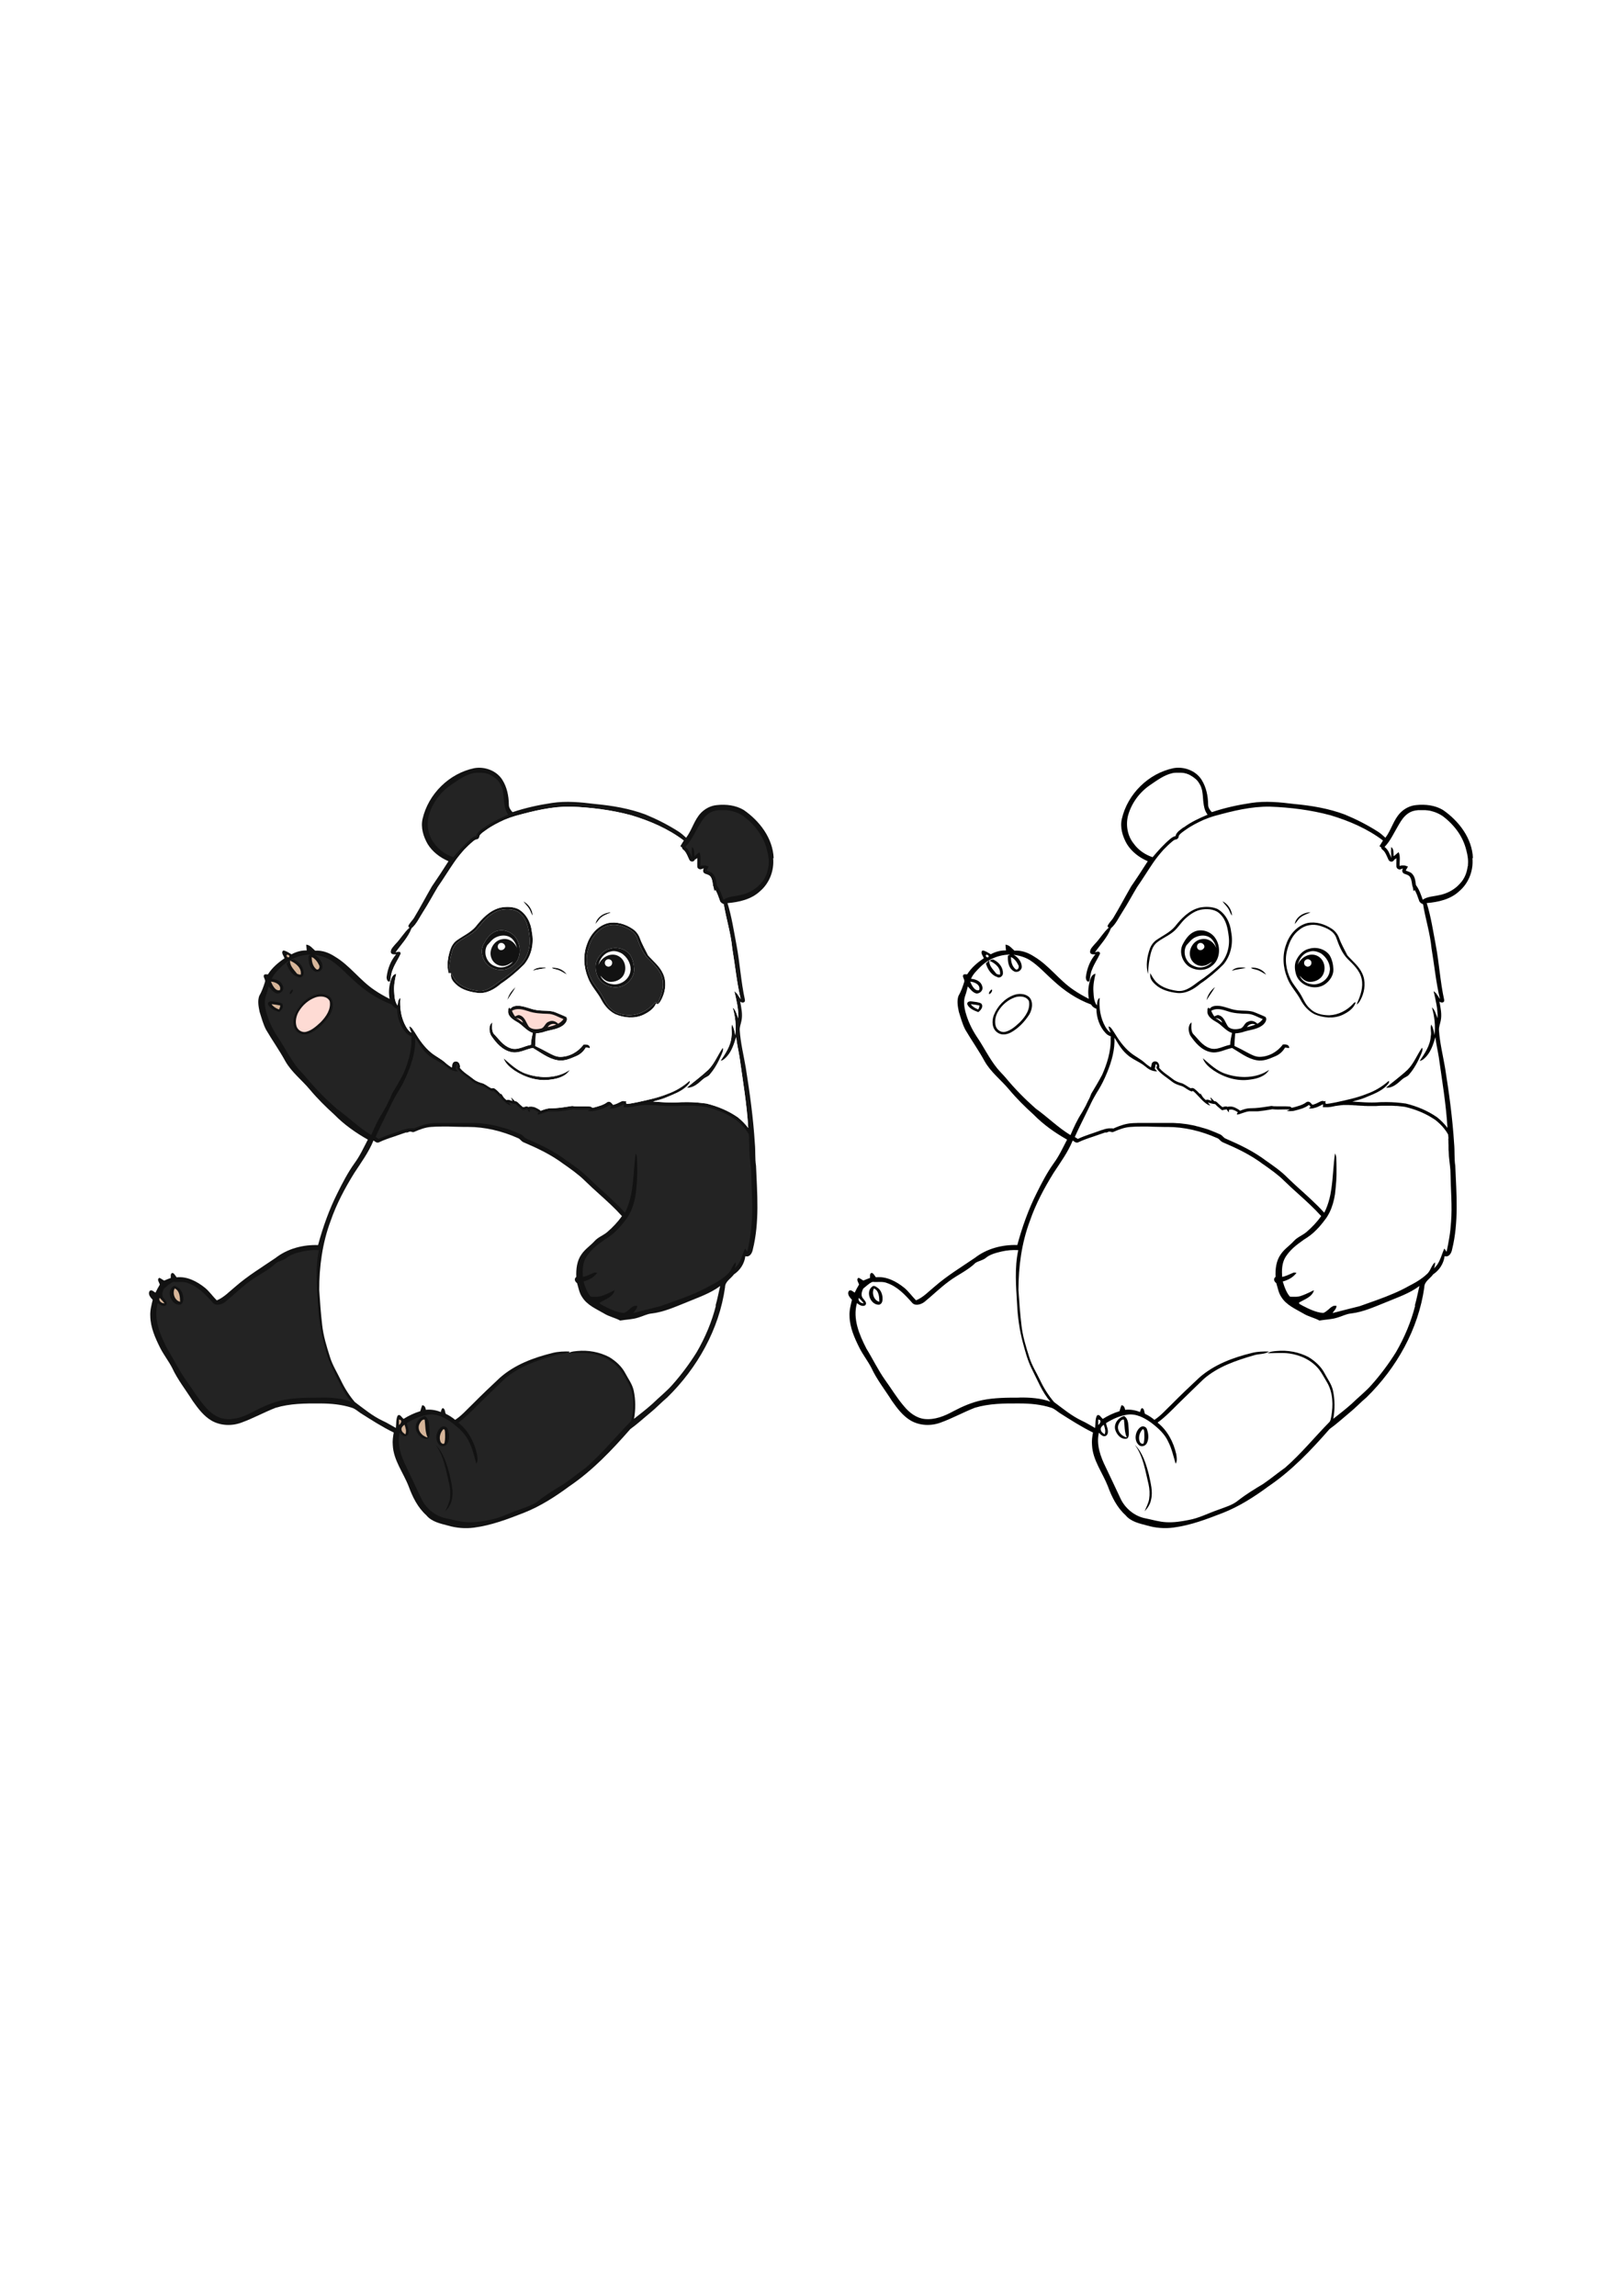
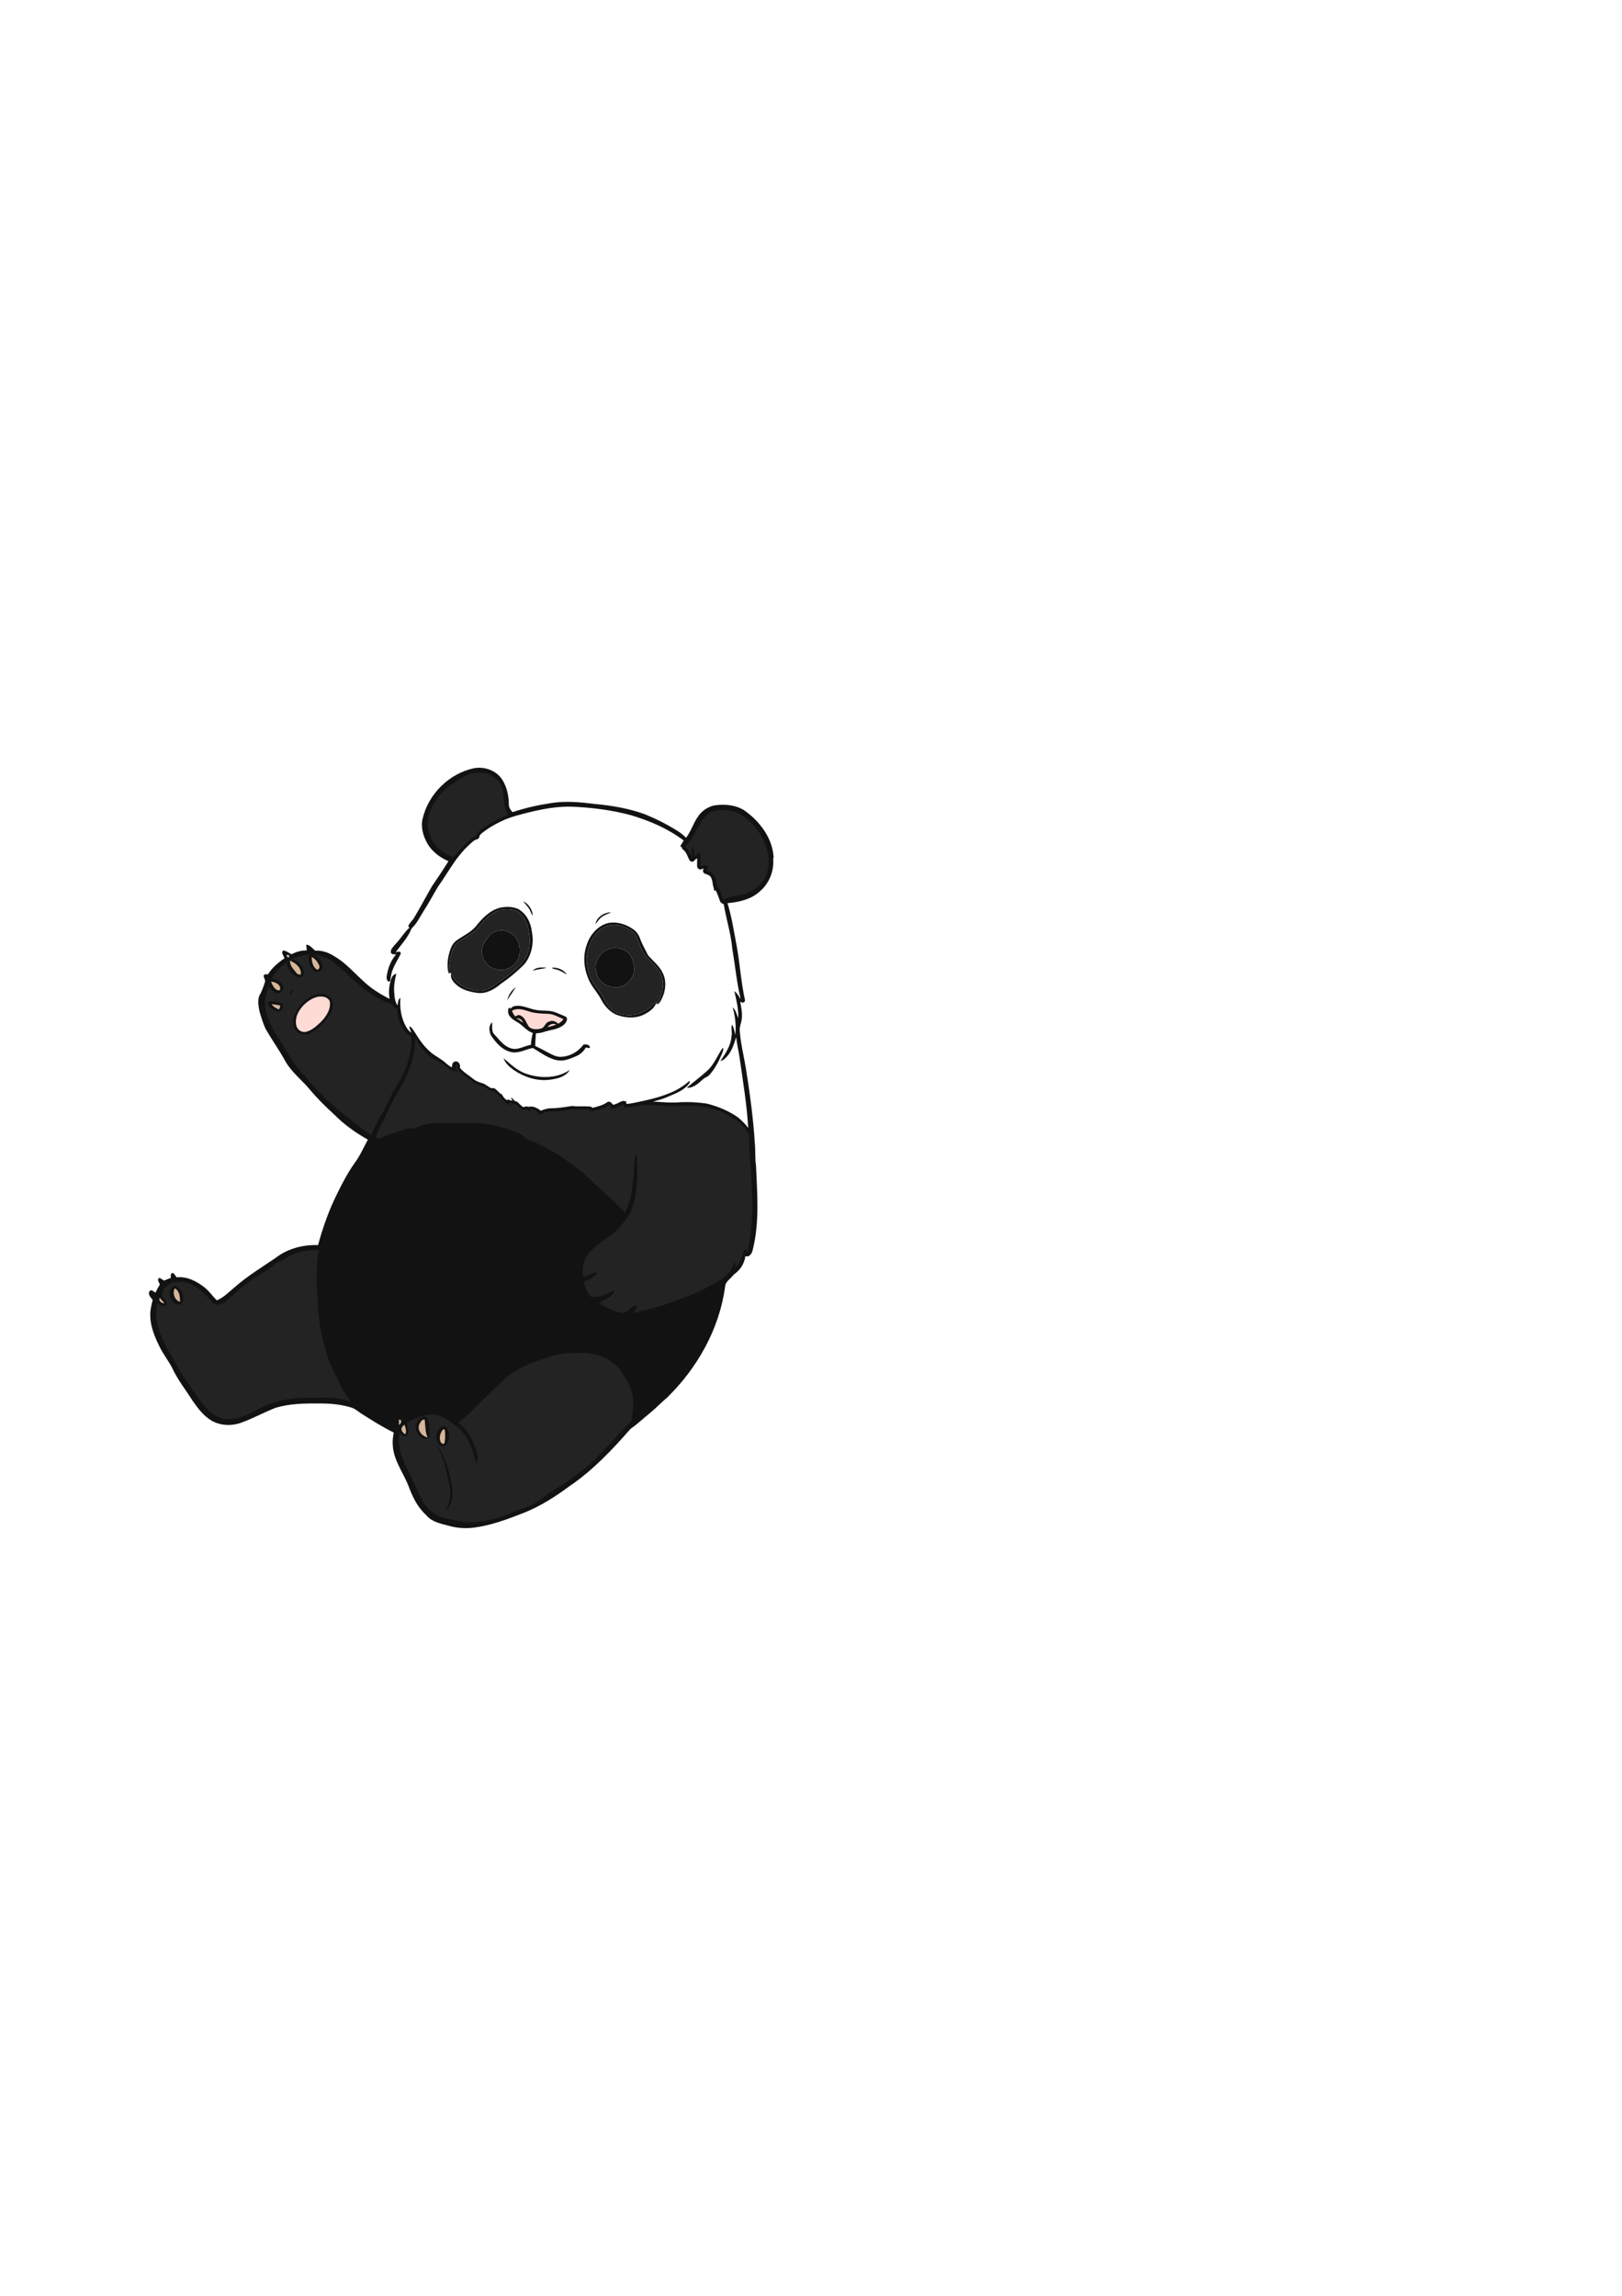
<svg xmlns="http://www.w3.org/2000/svg" viewBox="0 0 435.256 284.002" width="595" height="842" preserveAspectRatio="xMidYMid meet" data-scaled="true">
-   <rect y="0" style="fill:#FFFFFF;" width="435.256" height="284.002" />
-   <path d="M266.097,99.492c-0.369,0.255-0.823,0.794-0.681,1.248C265.813,100.74,266.551,99.662,266.097,99.492z M267.685,96.23  c0.681,0.227,1.418-0.34,1.447-1.05c0.057-1.56-1.021-2.95-2.354-3.603c-0.397-0.312-0.879,0-1.22,0.227  c1.475,0.624,3.092,1.929,2.78,3.716c-0.397-0.057-0.908-0.057-1.135-0.454c-0.766-0.993-1.844-1.986-1.73-3.376  c-0.312,0.255-0.596,0.539-0.908,0.823c0.454,1.589,1.504,3.206,3.149,3.66l0,0L267.685,96.23L267.685,96.23z M260.82,102.698  c-0.511-0.085-1.305,0-1.277,0.709c0.511,1.22,1.844,1.73,2.979,2.156c0.681-0.511,1.504-1.504,0.766-2.326  c-0.766-0.397-1.645-0.397-2.496-0.539H260.82z M262.494,104.854c-0.766-0.312-1.504-0.709-1.986-1.418  c0.794,0.057,1.56,0.199,2.326,0.34c0,0.397-0.142,0.738-0.312,1.078H262.494L262.494,104.854z M272.025,100.996  c-2.44,0.908-4.397,3.007-5.333,5.39c-0.596,1.532-0.511,3.66,0.965,4.652c1.078,0.794,2.525,0.567,3.631-0.028  c2.042-1.135,3.659-2.865,4.908-4.794c0.794-1.362,1.163-3.291,0.057-4.596C275.174,100.542,273.387,100.485,272.025,100.996  L272.025,100.996L272.025,100.996z M273.671,108.286c-1.106,1.021-2.269,2.099-3.745,2.525c-1.135,0.369-2.383-0.369-2.723-1.475  c-0.369-1.277-0.085-2.695,0.567-3.858c1.021-1.759,2.638-3.206,4.596-3.886c1.276-0.426,3.092-0.312,3.744,1.021  c0.426,2.184-0.964,4.17-2.411,5.645l0,0L273.671,108.286L273.671,108.286z M351.229,88.571c-1.589,0.397-2.78,1.73-3.432,3.177  c-0.539,1.248-0.34,2.695,0.085,3.971c1.106,2.922,5.163,4.142,7.688,2.354c1.277-0.908,2.298-2.383,2.241-4  c-0.057-1.305-0.34-2.638-1.021-3.773c-1.22-1.702-3.603-2.355-5.589-1.702L351.229,88.571z M356.845,94.329  c-0.142,2.354-2.638,4.142-4.908,3.744c-1.362-0.142-2.667-0.993-3.177-2.298c0.624,0.738,1.362,1.503,2.383,1.645  c1.532,0.17,3.234-0.539,3.915-1.986c0.794-1.645,0.312-3.858-1.305-4.823c-2.099-1.277-4.737,0.199-5.532,2.326  c0.34-1.589,1.447-3.177,3.121-3.574c1.078-0.397,2.184-0.057,3.149,0.454l0,0c1.447,0.993,2.496,2.723,2.383,4.51H356.845  L356.845,94.329z M350.292,91.634c0.539-0.596,1.674-0.113,1.617,0.681c0.085,0.738-0.851,1.362-1.475,0.908  c-0.596-0.284-0.652-1.22-0.142-1.617l0,0V91.634L350.292,91.634z M330.577,94.499c1.191-0.482,2.525-0.454,3.745-0.851  C333.102,93.535,331.428,93.45,330.577,94.499z M235.488,179.518c-0.426-0.284-0.993-0.766-1.475-0.284  c-1.844,1.418-0.34,4.993,1.929,4.823c0.88-0.255,0.936-1.277,0.88-2.014c-0.114-0.936-0.482-1.957-1.305-2.496L235.488,179.518  L235.488,179.518z M234.523,179.688c1.333,0.596,1.418,2.298,1.447,3.574C234.523,182.979,233.842,180.936,234.523,179.688z   M328.024,75.777c0.454,0.738,1.163,1.305,1.617,2.071c0.369,0.567,0.482,1.305,0.965,1.816c-0.085-1.617-1.135-3.149-2.582-3.858  V75.777z M328.931,122.13c-2.411-0.766-4.255-2.581-6.156-4.198c0.482,1.418,1.674,2.411,2.837,3.234  c2.865,1.929,6.383,3.035,9.844,2.496c1.901-0.227,4.057-0.851,5.106-2.61C337.215,123.378,332.676,123.406,328.931,122.13  L328.931,122.13z M325.017,93.28c2.411-1.589,2.695-5.248,1.135-7.518c-1.163-1.816-3.659-2.667-5.645-1.787  c-1.447,0.624-2.383,2.014-3.092,3.347c-1.078,2.014-0.227,4.652,1.56,5.957c1.759,1.191,4.312,1.333,6.071,0H325.017L325.017,93.28  z M318.322,87.691c0.794-0.823,1.475-1.844,2.581-2.269c1.248-0.567,2.808-0.596,3.943,0.255c0.794,0.681,1.305,1.674,1.532,2.695  c-0.567-1.56-2.213-2.723-3.915-2.383c-2.326,0.284-3.858,3.121-2.894,5.22c0.567,1.39,2.184,2.269,3.659,1.872  c0.766-0.142,1.39-0.652,2.071-1.05c-1.163,1.39-3.177,1.986-4.851,1.191c-2.156-0.738-3.234-3.546-2.099-5.532H318.322  L318.322,87.691z M323.201,88.088c-0.142,0.624-0.936,1.078-1.532,0.738c-0.624-0.34-0.596-1.362,0-1.702  c0.652-0.425,1.589,0.199,1.532,0.936V88.088L323.201,88.088z M321.811,77.564c-2.78,0.709-4.823,2.893-6.553,5.078  c-1.362,1.56-3.262,2.411-4.936,3.574c-0.766,0.539-1.362,1.305-1.702,2.184c-0.823,2.213-1.191,4.652-0.567,6.95  c0.085-1.957,0.284-3.915,0.823-5.815c0.284-0.993,0.737-1.986,1.56-2.638c1.22-0.993,2.695-1.617,3.972-2.553  c1.532-1.05,2.383-2.723,3.745-3.943c1.276-1.135,2.78-2.184,4.51-2.383c1.674-0.227,3.631,0,4.822,1.305  c1.589,1.56,1.986,3.83,2.241,5.929c0.369,2.808-0.539,5.872-2.638,7.829c-1.702,1.532-3.489,3.007-5.418,4.255  c-1.645,1.22-3.404,2.723-5.56,2.553c-2.014-0.255-4.113-0.823-5.645-2.213c-0.794-0.709-1.277-1.674-1.816-2.581v0.653  c0,0.993,0.709,1.787,1.39,2.411c1.589,1.475,3.773,2.014,5.872,2.27c2.326,0.227,4.482-1.021,6.184-2.496  c2.241-1.504,4.312-3.262,6.212-5.163c1.986-2.383,2.667-5.674,2.071-8.681c-0.255-2.496-1.475-4.964-3.716-6.213  c-1.504-0.652-3.234-0.652-4.823-0.34l0,0L321.811,77.564L321.811,77.564z M376.306,123.576c0.539-0.539,1.362-0.652,1.816-1.277  c1.39-1.589,2.383-3.489,3.206-5.418c0.199-0.567,0.567-1.191,0.284-1.787c-1.362,1.929-2.184,4.227-3.886,5.929  c-1.844,1.73-3.886,3.205-5.787,4.823c1.759,0.142,3.12-1.163,4.34-2.269H376.306z M351.682,78.784c-1.872,0-3.886,1.22-4.255,3.149  c0.596-0.596,0.965-1.39,1.674-1.872C349.867,79.464,350.831,79.209,351.682,78.784L351.682,78.784z M323.768,102.357  c0.738-1.191,1.589-2.298,2.269-3.518C324.932,99.719,324.052,100.967,323.768,102.357z M304.592,221.729  c2.213,3.064,2.723,6.865,3.603,10.439c0.312,1.333,0.369,2.695,0.17,4.057c-0.199,1.163-0.794,2.184-1.22,3.262  c0.823-0.851,1.504-1.901,1.73-3.092c0.567-2.269-0.142-4.567-0.596-6.808c-0.738-2.808-1.617-5.759-3.688-7.886l0,0V221.729z   M305.67,221.758c0.681,0.539,1.702,0.199,2.071-0.539c0.596-1.135,0.454-2.525,0.057-3.688c-0.17-0.766-1.191-1.078-1.787-0.596  C304.592,218.013,304.195,220.538,305.67,221.758L305.67,221.758z M306.634,217.474c0.454,0,0.369,0.482,0.426,0.794  c0.028,0.908,0.085,1.844-0.113,2.78c-0.113,0.653-0.936,0.227-1.078-0.199c-0.482-1.135-0.085-2.496,0.738-3.376L306.634,217.474z   M301.698,213.928c-1.56,0.369-2.78,1.901-2.468,3.518c0.34,1.39,1.645,2.979,3.262,2.496c0.596-0.567,0.397-1.475,0.397-2.184  c-0.142-1.305,0.057-2.95-1.191-3.801l0,0V213.928z M300.166,216.141c0.255-0.511,0.794-1.504,1.447-1.22  c0.199,1.589,0.085,3.262,0.766,4.766C300.876,219.318,299.514,217.729,300.166,216.141L300.166,216.141L300.166,216.141z   M345.186,87.266c-1.135,2.922-0.936,6.213,0.227,9.078c0.794,2.213,2.525,3.858,3.603,5.929c0.851,1.617,2.128,3.035,3.745,3.858  c2.326,0.993,5.078,1.248,7.432,0.199c1.503-0.709,3.064-1.702,3.603-3.376c-0.284-0.057-0.511,0.113-0.652,0.34  c-1.645,1.816-3.971,3.007-6.44,3.121c-1.844,0-3.83-0.426-5.163-1.787c-1.362-1.135-1.872-2.894-2.837-4.312  c-0.766-1.191-1.73-2.241-2.355-3.518c-1.277-2.525-1.702-5.56-0.823-8.283c0.539-1.929,1.475-3.83,3.149-5.049  c1.504-1.276,3.659-1.645,5.56-1.05c1.73,0.539,3.659,1.362,4.34,3.177c0.709,1.986,1.475,4.057,2.979,5.617  c1.56,1.56,3.347,3.149,3.83,5.39c0.511,2.241-0.284,4.482-1.191,6.525l-0.142,0.397c0.652-0.397,0.993-1.135,1.305-1.787  c0.936-2.042,1.163-4.539,0.17-6.581c-0.879-1.957-2.61-3.262-3.971-4.823c-0.738-1.504-1.617-2.979-2.184-4.567  c-0.369-1.05-1.078-1.957-1.986-2.553c-1.901-1.277-4.312-2.014-6.61-1.532c-2.723,0.709-4.737,3.064-5.617,5.645l0,0  L345.186,87.266L345.186,87.266z M339.74,95.464c-0.851-1.305-2.496-1.957-4.028-1.815c0.312,0.397,0.879,0.34,1.333,0.511  c0.993,0.227,1.816,0.851,2.695,1.333l0,0V95.464z M326.662,103.861c-0.738,0-1.617,0.142-2.042,0.823  c-0.369-0.653-0.681,0-0.596,0.454c-0.227,1.418,1.135,2.355,2.213,2.979c1.617,0.823,2.61,2.468,4.369,3.035  c-0.199,1.05-0.482,2.099-0.482,3.177c-1.844,0.312-3.66,1.617-5.56,0.879c-1.957-0.681-3.064-2.468-4.454-3.858  c-0.567-0.908-0.397-2.014-0.369-3.035c-1.05,0.794-0.879,2.44-0.34,3.518c1.333,1.957,3.035,3.972,5.475,4.454  c2.014,0.426,3.858-0.766,5.759-1.106c2.099,1.22,4.085,2.837,6.553,3.291c1.787,0.369,3.518-0.425,5.106-1.106  c1.078-0.454,1.957-1.277,2.553-2.298c0.255,0.028,0.794,0.114,1.078,0.142c0.085-0.993-0.993-1.021-1.674-0.965  c-1.447,1.986-3.773,3.291-6.241,3.319c-1.22,0-2.269-0.624-3.319-1.163c-1.135-0.624-2.269-1.22-3.433-1.759  c0-1.135,0.142-2.241,0.199-3.376c0.879-0.057,1.73-0.199,2.553-0.511c1.73-0.511,3.745-0.624,5.106-1.957  c0.454-0.482,0.965-1.276,0.482-1.929c-0.879-0.454-1.815-0.766-2.695-1.163c-1.617-0.738-3.461-0.397-5.163-0.681  C330.009,104.797,328.421,103.889,326.662,103.861L326.662,103.861L326.662,103.861L326.662,103.861z M326.151,107.18  c0.851,0,1.56,0.397,1.844,1.22C327.371,108.031,326.832,107.464,326.151,107.18z M334.605,109.591  c0.511-0.794,1.447-1.078,2.298-0.709C336.165,109.194,335.399,109.421,334.605,109.591z M338.832,107.464  c-0.369,0.511-0.851,0.908-1.418,1.22c-0.652-0.681-1.674-1.021-2.525-0.539c-1.021,0.284-1.106,1.674-2.156,1.844  c-1.05,0.255-2.27,0.284-3.12-0.454c-0.794-1.05-1.05-2.61-2.411-3.092c-0.482-0.227-0.936,0.085-1.333,0.284  c-0.34-0.454-0.624-0.965-0.851-1.503c1.276-0.823,2.922-0.397,4.284,0.057c1.702,0.624,3.518,0.681,5.333,0.738  c1.532,0,2.837,0.908,4.227,1.418l0,0L338.832,107.464L338.832,107.464z M395.256,64.259c-0.227-5.361-3.773-9.986-8.056-12.936  c-2.128-1.277-4.738-1.56-7.177-1.305c-1.617,0.142-3.121,0.908-4.255,2.071c-1.844,1.901-2.411,4.596-4,6.695  c-0.681-0.624-1.362-1.248-2.156-1.73c-2.78-1.759-5.73-3.262-8.766-4.511c-4.312-1.617-8.907-2.383-13.503-2.808  c-3.83-0.482-7.744-0.879-11.603-0.284c-3.574,0.539-7.12,1.305-10.553,2.468c-0.539-0.567-1.021-1.248-0.993-2.071  c-0.028-2.298-0.511-4.624-1.73-6.581c-1.56-2.496-4.737-3.66-7.574-3.149c-6.695,1.39-12.312,6.922-13.843,13.588  c-0.539,2.326,0.199,4.766,1.362,6.78c1.305,2.099,3.347,3.631,5.589,4.596c-1.447,2.269-2.922,4.539-4.454,6.751  c-1.645,2.837-3.149,5.73-4.851,8.539c-0.482,0.709-1.163,1.305-1.503,2.128c0.085,0.113,0.227,0.312,0.312,0.425  c-1.447,1.305-2.383,3.035-3.745,4.397c-0.511,0.652-1.362,1.333-1.22,2.269c0.227,0.567,0.908,0.482,1.418,0.454  c-1.447,1.674-2.27,3.83-2.553,6.014c-0.085,0.511,0.227,1.702,0.936,1.191c0.227-1.05,0.255-2.156,0.738-3.177  c0.539-1.475,1.475-2.78,2.128-4.227c-0.113-0.794-0.879-0.454-1.39-0.312c1.475-2.099,3.347-4,4.284-6.439  c1.39-1.22,2.128-2.95,3.121-4.454c1.39-2.156,2.581-4.425,3.915-6.638c1.532-2.184,2.894-4.454,4.397-6.638  c0.823-1.191,1.73-2.298,2.695-3.376c0.738-0.766,1.532-1.532,2.383-2.241c0.369-0.312,0.652-0.454,0.908-0.511h0.142  c0.312-0.113,0.567-0.369,0.624-0.709c0-0.028,0-0.114,0.028-0.17v-0.057c0.255-0.511,0.794-0.879,1.333-1.277  c0.142-0.113,0.255-0.198,0.397-0.284c1.56-1.135,3.291-2.014,4.993-2.78c0.964-0.397,1.957-0.766,2.979-1.05  c4.823-1.333,9.759-2.553,14.78-2.468c5.447,0.199,10.922,0.879,16.198,2.298c5.021,1.503,9.929,3.603,14.127,6.78  c-0.312,0.511-0.624,1.021-0.936,1.532c0.142,0.113,0.284,0.227,0.454,0.312l0,0c0,0.255,0.142,0.454,0.34,0.624  c0.624,0.454,0.993,1.277,1.362,2.128c0.085,0.199,0.17,0.397,0.255,0.567c0.142,0.312,0.454,0.511,0.766,0.511  c0.312,0,0.142,0,0.227-0.028c0.284-0.085,0.482-0.284,0.567-0.539c0.142-0.028,0.255-0.085,0.369-0.199  c0.057-0.057,0.142-0.113,0.199-0.17v0.879c0,0.426-0.028,0.879,0,1.362c0,0.284,0.199,0.539,0.454,0.681  c0.113,0.057,0.255,0.114,0.397,0.114c0.142,0,0.284-0.028,0.426-0.114c0.142-0.057,0.255-0.113,0.397-0.113  c0.142,0,0.057,0,0.085,0c0,0.057-0.057,0.085-0.085,0.142c-0.113,0.227-0.142,0.482-0.057,0.709  c0.085,0.227,0.255,0.425,0.482,0.511c0.113,0.028,0.227,0.085,0.312,0.114c0.482,0.17,0.936,0.34,1.163,0.652v0.028  c0.397,0.511,0.511,1.22,0.624,1.986c0,0.17,0.057,0.34,0.085,0.511c0,0.085,0.057,0.199,0.113,0.284  c0.057,0.369,0.114,0.709,0.199,1.078c0.142-0.057,0.227-0.17,0.312-0.284c0.482,0.823,0.794,1.759,1.135,2.723l0.085,0.255  c0.057,0.17,0.199,0.34,0.341,0.425v0.057c0.17,0.085,0.511,0.284,0.681,0.369c0.652,3.971,1.901,7.801,2.27,11.801  c0.766,4.539,1.191,9.163,2.269,13.645c-0.539-0.738-0.908-1.617-1.702-2.128c0.539,2.383,1.163,4.794,1.05,7.262  c-0.426-1.021-0.652-2.184-1.504-2.922c0.681,2.411,0.993,4.964,0.681,7.461c-0.142-0.993-0.369-1.986-0.851-2.865  c-0.369,0.964,0.113,2.099-0.142,3.12c-0.142,2.525-1.617,4.652-2.979,6.666c0.823-0.142,1.418-0.794,1.957-1.418  c1.191-1.418,1.73-3.234,2.269-4.964c0.199,1.815,0.624,3.574,0.908,5.361c0.879,6.298,1.957,12.624,2.326,18.978  c-0.766-1.021-1.702-1.986-2.837-2.894l-0.057-0.028c-2.383-1.645-5.191-2.865-8.369-3.631h-0.085  c-1.645-0.227-3.347-0.369-5.049-0.369c-1.702,0-1.759,0.028-2.638,0.085c-0.425,0.028-0.879,0.028-1.39,0.028  c-1.22,0-2.468-0.085-3.688-0.17c-0.482-0.028-0.936-0.057-1.418-0.085c1.163-0.34,2.354-0.596,3.461-1.078  c2.042-0.879,4.255-1.617,5.815-3.262c0.255-0.369,0.766-0.738,0.511-1.22c-1.73,1.532-3.745,2.752-5.957,3.518  c-2.582,1.05-5.333,1.617-8.057,2.213c-0.227,0.028-0.454,0.085-0.709,0.142c-0.766,0.142-1.475,0.284-2.184,0.312  c0-0.17-0.057-0.34-0.17-0.454c0.085-0.113,0.142-0.199,0.198-0.312c-0.142,0-0.312,0.057-0.454,0.085  c-0.142-0.085-0.284-0.113-0.454-0.113s-0.255,0.028-0.397,0.085l-0.142,0.057c-0.709,0.369-1.447,0.738-2.184,0.908  c0-0.028-0.057-0.057-0.057-0.085l-0.284-0.312l-0.17-0.17c-0.17-0.17-0.397-0.284-0.624-0.284c-0.227,0-0.369,0.057-0.511,0.17  c-0.964,0.738-2.27,1.05-3.489,1.39h-0.113c-0.085,0.057-0.199,0.085-0.312,0.085c-0.142-0.199-0.34-0.312-0.596-0.34  c-0.369-0.028-0.766-0.057-1.248-0.057h-2.099c-0.539,0-0.964,0-1.333-0.085h-0.227c-0.369,0.057-0.766,0.114-1.135,0.17  c-1.447,0.227-2.809,0.426-4.199,0.426h-0.198c-0.965,0-1.787,0.284-2.61,0.596c-0.085,0.028-0.142,0.057-0.227,0.085  c-0.057-0.085-0.142-0.17-0.227-0.227c-0.709-0.454-1.475-0.908-2.326-0.908c-0.851,0-0.482,0.028-0.709,0.113  c-0.142-0.085-0.312-0.142-0.482-0.142h-0.17c-0.085,0-0.227,0.057-0.369,0.085c-0.142,0.028-0.255,0.057-0.369,0.085h-0.085  c-0.539-0.426-1.021-0.879-1.447-1.305c-0.142-0.142-0.34-0.255-0.539-0.255h-0.142c-0.341-0.369-0.709-0.738-1.05-1.078  c0.028,0.34,0.142,0.652,0.34,0.964c-0.255-0.057-0.511-0.142-0.766-0.227l-0.17-0.057c-0.085,0-0.17-0.028-0.255-0.028  c-0.142,0-0.284,0.028-0.397,0.114c-0.255-0.227-0.511-0.454-0.738-0.709c-0.227-0.34-0.454-0.709-0.681-1.05l-0.142,0.142l0,0  c-0.482-0.511-0.965-1.021-1.56-1.447c-0.142-0.113-0.34-0.17-0.511-0.17s-0.255,0-0.369,0.085c-0.312-0.142-0.652-0.34-0.993-0.567  c-0.34-0.227-0.709-0.482-1.135-0.681c-0.028,0-0.085-0.028-0.113-0.057c-0.851-0.227-1.816-0.539-2.553-1.135  c-0.426-0.34-0.851-0.624-1.248-0.936c-0.879-0.624-1.702-1.22-2.354-1.986c-0.028-0.028-0.057-0.085-0.113-0.142l-0.028-0.028  c0.057-0.142,0.085-0.284,0.057-0.425c-0.113-1.163-0.879-1.277-1.106-1.277s-0.312,0.028-0.482,0.113  c-0.227,0.114-0.397,0.34-0.454,0.596c-0.057,0.227-0.085,0.454-0.142,0.681c0,0.085-0.028,0.17-0.028,0.227  c-0.028,0-0.057-0.028-0.085-0.028c-0.567-0.369-1.135-0.766-1.645-1.248c-1.163-1.05-2.61-1.702-3.801-2.695  c-1.844-1.504-3.206-3.489-4.425-5.503c-0.426-0.539-0.709-1.333-1.447-1.532c0.085,0.596,0.312,1.163,0.596,1.702  c-0.652-0.369-1.078-0.965-1.447-1.589c-1.333-2.326-1.759-5.106-1.532-7.773c-0.681,0.454-0.653,1.305-0.738,2.043  c-0.823-1.05-0.851-2.496-0.936-3.773c-0.113-1.617,0.198-3.177,0.567-4.738c-1.05,0.17-1.39,1.333-1.589,2.213  c-0.397,1.475-0.482,3.035-0.199,4.539c-1.418-0.738-2.809-1.504-4.113-2.411c-3.858-2.581-6.581-6.581-10.61-8.964  c-1.56-1.021-3.376-1.702-5.248-1.56c-0.738-0.624-1.362-1.532-2.411-1.617c0.028,0.511,0.085,1.021,0.142,1.56  c-1.418-0.057-2.837,0.34-4.085,1.021c-0.709-0.397-1.39-0.908-2.184-1.021c-0.766,0.511,0.113,1.475,0.312,2.099  c-1.73,1.163-3.347,2.525-4.454,4.312c-0.369,0.028-0.993-0.198-1.135,0.341c-0.057,0.596,0.511,1.078,0.34,1.674  c-0.397,1.305-0.879,2.61-1.56,3.801c-0.454,1.362-0.17,2.837,0.113,4.227c0.511,1.617,0.936,3.262,1.73,4.794  c1.674,2.865,3.603,5.56,5.191,8.482c1.674,2.95,4.425,5.021,6.581,7.603c2.014,2.411,4.255,4.624,6.581,6.723  c2.61,2.667,5.702,4.851,8.964,6.695c-1.135,2.156-2.128,4.369-3.574,6.326c-1.787,2.496-3.206,5.22-4.567,7.971  c-2.241,4.454-3.915,9.163-5.22,13.985c-4-0.142-8.17,0.936-11.376,3.432c-3.659,2.496-7.432,4.766-10.78,7.688  c-1.617,1.305-3.064,2.922-5.021,3.716c-1.106-1.106-1.986-2.411-3.206-3.404c-2.128-1.702-4.766-3.092-7.574-2.78  c-0.312-0.397-0.539-0.908-0.993-1.163c-0.709-0.085-0.567,0.879-0.567,1.333c-0.596,0.199-1.192,0.454-1.787,0.709  c-0.426-0.227-0.823-0.567-1.277-0.738c-0.794,0.369,0,1.277,0.113,1.816c-0.425,0.709-0.823,1.418-1.163,2.156  c-0.454-0.227-0.993-0.908-1.532-0.482c-0.624,0.879,0.227,1.787,0.794,2.411c-0.34,1.418-0.738,2.865-0.652,4.369  c0.057,3.035,1.333,5.872,2.667,8.539c0.936,1.844,2.213,3.461,3.177,5.305c1.475,3.206,3.688,5.957,5.56,8.936  c1.39,1.957,2.893,4,5.021,5.248c2.411,1.39,5.447,1.503,8.028,0.539c3.149-1.135,6.042-2.752,9.163-3.971  c3.858-1.163,7.943-1.191,11.915-1.163c2.922,0,5.844,0.255,8.624,1.163c0.879,0.284,1.532,0.936,2.269,1.418  c2.922,1.844,5.815,3.716,8.908,5.22c-0.199,1.106-0.369,2.241-0.255,3.404c0.199,4.057,2.837,7.376,4.255,11.035  c1.05,2.865,2.44,5.674,4.737,7.744c1.418,1.73,3.688,2.213,5.73,2.752c2.298,0.681,4.737,0.879,7.092,0.567  c4.624-0.596,8.993-2.269,13.305-3.943c4.397-1.73,8.425-4.312,12.227-7.12c6.241-4.227,11.461-9.73,16.397-15.375  c1.872-1.333,3.546-2.893,5.305-4.34c1.617-1.305,3.035-2.837,4.624-4.17c8.057-7.886,13.9-18.269,15.489-29.503  c0-1.589,1.56-2.326,2.383-3.489c1.674-1.106,2.808-2.893,3.064-4.879c1.191,0.369,1.844-0.851,2.014-1.815  c1.816-7.319,1.163-14.95,0.851-22.411c-0.312-1.986-0.114-4-0.312-5.986c-0.426-6.837-1.362-13.645-2.44-20.397  c-0.567-3.291-1.39-6.581-1.617-9.929c-0.085-0.879,0.284-1.702,0.454-2.582c0.369-1.73-0.028-3.489-0.34-5.191  c0.454,0.426,1.418,0.397,1.277-0.454c-1.078-4.851-1.333-9.844-2.269-14.751c-0.709-3.745-1.277-7.546-2.411-11.205  c3.092-0.255,6.383-0.993,8.709-3.177c2.553-2.156,3.858-5.56,3.546-8.879l0,0L395.256,64.259L395.256,64.259z M317.584,56.004  c-0.738,0.567-1.645,1.106-2.043,1.986c0,0.085-0.057,0.255-0.057,0.34h-0.057c-0.511,0.113-0.936,0.397-1.333,0.709  c-1.759,1.475-3.319,3.206-4.794,4.964c-2.043-0.681-3.858-1.929-5.106-3.688c-1.645-2.042-2.128-4.908-1.504-7.432  c0.908-3.319,3.035-6.241,5.872-8.198c1.901-1.277,3.773-2.723,6.042-3.234c0.142-0.028,0.312-0.057,0.454-0.085h0.142  c0.113,0,0.227-0.028,0.341-0.028h1.305c0.113,0,0.227,0,0.34,0.028h0.17c0.113,0,0.227,0.028,0.34,0.057  c0.057,0,0.113,0,0.17,0.028c0.142,0.028,0.284,0.057,0.397,0.113h0.085c0.142,0.057,0.312,0.113,0.454,0.17  c0.028,0,0.085,0.028,0.142,0.057c0.113,0.057,0.227,0.085,0.312,0.142l0.142,0.085c0.113,0.057,0.199,0.113,0.284,0.17  c0.057,0.028,0.113,0.057,0.142,0.085c0.113,0.057,0.198,0.142,0.312,0.199c0.028,0,0.057,0.057,0.114,0.085  c0.142,0.085,0.255,0.198,0.397,0.312c0,0,0.057,0.057,0.085,0.057c0.085,0.085,0.199,0.17,0.284,0.255  c0.028,0.028,0.085,0.085,0.113,0.113c0.085,0.085,0.142,0.17,0.227,0.255c0.028,0.057,0.085,0.085,0.113,0.142  c0.057,0.085,0.142,0.17,0.199,0.284c0.028,0.028,0.057,0.085,0.085,0.142c0.085,0.142,0.17,0.284,0.255,0.425  c0.227,0.397,0.369,0.794,0.482,1.22c0.057,0.17,0.085,0.34,0.113,0.511c0.142,0.766,0.199,1.56,0.255,2.354  c0,0.17,0.028,0.34,0.057,0.539c0,0.085,0,0.17,0.028,0.255c0.057,0.425,0.113,0.851,0.227,1.277  c0.057,0.255,0.142,0.511,0.227,0.738c0.057,0.17,0.142,0.312,0.227,0.482c0.114,0.227,0.255,0.454,0.426,0.681  c-2.213,0.936-4.454,1.957-6.383,3.404H317.584z M264.593,90.216c0.312-0.199,0.908,0.199,0.652,0.567  C264.934,91.095,264.338,90.585,264.593,90.216z M277.926,131.434c-2.865-2.525-5.56-5.248-8-8.198  c-0.737-0.879-1.589-1.674-2.326-2.581c-2.156-2.667-3.603-5.759-5.532-8.567c-1.362-2.071-2.411-4.34-3.035-6.723  c-0.312-1.333-0.511-2.78-0.057-4.113c0.312-0.851,0.511-1.73,0.738-2.582c0.652,0.709,1.248,1.589,2.213,1.872  c1.05,0.17,2.099-0.965,1.617-1.986c-0.34-1.305-1.759-1.844-2.979-1.929c0.539-1.277,1.56-2.241,2.525-3.206  c2.099-2.071,4.993-3.291,7.971-3.291c-0.142,0.085-0.454,0.227-0.596,0.284c-0.085,1.475,0.114,3.291,1.504,4.113  c0.851,0.624,2.156-0.028,2.213-1.078c0-1.418-1.021-2.638-2.213-3.291c1.532,0.227,3.035,0.624,4.369,1.447  c2.383,1.532,4.255,3.688,6.354,5.532c2.922,2.723,6.326,4.993,10.099,6.383c0.312,0.567,0.823,0.936,1.418,1.135  c0.028,2.383,0.851,4.851,2.525,6.581c0.369,0.426,0.879,0.653,1.39,0.851c-0.057,0.113-0.085,0.255-0.085,0.397  c0.142,3.574-1.021,7.035-2.27,9.872c-0.908,1.73-1.929,3.404-2.922,5.078c-0.142,0.397-0.312,0.794-0.482,1.191  c-0.17,0.34-0.369,0.681-0.539,1.05c-0.142,0.312-0.312,0.652-0.454,0.965c-0.34,0.652-0.709,1.276-1.078,1.929  c-1.22,1.872-2.156,3.915-3.035,5.986C283.883,136.512,281.103,133.704,277.926,131.434L277.926,131.434z M260.338,97.393  c1.135,0.028,2.893,0.851,2.411,2.269C261.529,100.031,260.763,98.329,260.338,97.393z M271.288,90.783  c0.936,0.425,1.56,1.305,1.986,2.184c0.312,0.482-0.113,1.504-0.766,1.078C271.572,93.28,271.259,91.946,271.288,90.783z   M230.466,182.213c0.482,0.454,0.936,0.964,1.333,1.475C231.005,183.688,230.154,183.121,230.466,182.213z M273.614,208.992  c-3.376,0-6.78,0-10.071,0.681c-2.723,0.567-5.276,1.674-7.744,2.979c-2.326,1.277-4.964,2.355-7.688,2.071  c-2.241-0.255-4.142-1.73-5.532-3.433c-1.901-2.213-3.404-4.738-5.106-7.092c-1.872-2.638-3.262-5.589-4.964-8.34  c-1.901-3.716-3.745-7.971-2.553-12.227c0.624,0.482,1.475,1.05,2.241,0.567c0.539-0.624-0.17-1.248-0.539-1.73  c-0.738-0.738-0.454-1.929,0-2.752c0.823-0.624,1.532-1.418,2.496-1.787c1.305,0.142,2.695-0.199,3.943,0.34  c2.695,0.936,4.709,3.064,6.553,5.135c0.823,1.135,2.44,0.624,3.376-0.057c2.241-1.815,4.284-3.858,6.61-5.56  c2.326-1.759,5.078-2.922,7.149-4.964c0.823-0.482,1.787-0.652,2.581-1.191c1.22-1.078,2.865-1.475,4.397-1.844  c1.475-0.34,2.979-0.454,4.482-0.369c-1.021,4.766-0.596,9.673-0.312,14.496c0.17,3.461,0.624,6.893,1.532,10.241  c0.652,2.383,1.248,4.794,2.354,7.007c1.56,3.035,2.78,6.298,5.049,8.908c-2.667-0.964-5.503-1.135-8.312-1.106L273.614,208.992  L273.614,208.992z M294.691,214.864c1.078,0.113,0.567,1.078,0,1.475V214.864z M379.767,184.255  c-1.106,4.397-2.893,8.624-5.163,12.539c-1.929,3.092-4.113,6.014-6.525,8.737c-1.645,1.872-3.603,3.376-5.362,5.106  c-1.589,1.418-3.262,2.723-4.936,4.028c0.454-2.496,0.454-5.078-0.085-7.574c-0.369-1.674-1.418-3.064-2.213-4.567  c-0.965-1.872-2.582-3.347-4.369-4.425c-2.61-1.362-5.645-1.901-8.567-1.617c-0.823,0.085-1.674,0.113-2.383,0.596  c1.929,0,3.858-0.199,5.787,0.057c3.064,0.425,6.071,1.844,8.028,4.312c0.823,1.106,1.447,2.355,2.184,3.546  c1.56,2.723,1.617,6.042,1.078,9.078c-0.113,0.511-0.142,1.078-0.511,1.475c-3.972,4.057-7.574,8.482-11.858,12.227  c-1.986,1.418-3.886,2.979-5.901,4.369c-2.27,1.362-4.567,2.752-6.667,4.397c-1.56,1.305-3.574,1.844-5.447,2.553  c-2.638,0.908-5.135,2.241-7.886,2.723c-1.957,0.397-3.972,0.709-5.986,0.596c-1.901-0.085-3.688-0.652-5.532-1.021  c-3.007-0.539-5.645-2.752-6.865-5.532c-1.276-2.695-2.525-5.418-3.83-8.113c-1.418-2.865-2.638-6.099-1.872-9.361  c0.539,0.596,1.305,1.39,2.099,0.681c0.738-0.936,0-2.213-0.199-3.234c1.73-1.078,3.631-1.957,5.674-2.269  c2.326-0.369,4.567,0.794,6.383,2.099c1.872,1.418,3.716,3.035,4.681,5.22c0.936,1.844,1.362,3.886,1.957,5.844  c0.482-0.823,0.284-1.759,0.142-2.638c-0.738-3.234-2.383-6.326-4.993-8.397c2.071-1.503,3.83-3.347,5.617-5.135  c2.241-2.213,4.51-4.369,6.752-6.553c3.83-3.347,8.737-4.993,13.531-6.383c1.305-0.426,2.808-0.199,4-0.993  c-1.532-0.057-3.064,0-4.567,0.369c-5.106,1.248-10.213,3.149-14.184,6.666c-2.496,2.326-4.964,4.681-7.376,7.12  c-1.504,1.418-2.865,3.035-4.624,4.17c-0.766-0.652-1.617-1.191-2.525-1.617c-0.255-0.511-0.142-1.362-0.794-1.532  c-0.397,0.199-0.397,0.681-0.539,1.05c-1.277-0.511-2.638-0.738-4-0.596c-0.113-0.567-0.284-1.191-0.993-1.22  c-0.17,0.511-0.369,1.05-0.511,1.589c-1.589,0.482-3.092,1.191-4.482,2.071c-0.482-0.34-1.021-1.532-1.617-0.823  c-0.454,1.021-0.312,2.184-0.454,3.262c-1.191-0.652-2.326-1.39-3.574-1.957c-2.723-1.277-5.049-3.234-7.432-4.993  c-1.504-1.759-2.752-3.745-3.745-5.844c-0.993-2.071-2.241-4.028-2.922-6.241c-0.908-2.837-1.787-5.674-2.099-8.652  c-0.369-3.12-0.596-6.241-0.794-9.361c0-6.269,0.851-12.595,3.064-18.496c1.56-4.539,3.83-8.794,6.354-12.879  c1.844-2.808,3.858-5.56,5.135-8.681h0.057c0.199,0.17,0.425,0.284,0.624,0.426c0.142,0.085,0.284,0.113,0.454,0.113  c0.17,0,0.255,0,0.369-0.085c1.248-0.596,2.553-1.05,3.943-1.504c0.738-0.255,1.475-0.511,2.213-0.766  c0.255-0.085,0.511-0.17,0.738-0.255c0.227-0.085,0.454-0.17,0.681-0.227c-0.142,0.085-0.284,0.17-0.426,0.284  c0.369-0.113,0.738-0.255,1.078-0.397h0.113c0.17,0,0.312,0,0.454,0.085c0.085,0.028,0.199,0.057,0.284,0.057  c0.085,0,0.227,0,0.34-0.057c1.418-0.624,2.95-1.22,4.539-1.333c0.965-0.085,1.986-0.113,3.234-0.113s1.929,0,2.865,0.057  c0.964,0,1.929,0.057,2.922,0.057h0.993c4.369,0,8.964,1.05,13.333,3.007c0.028,0,0.057,0,0.085,0.028  c0.142,0.057,0.312,0.198,0.511,0.397c0.284,0.284,0.624,0.624,1.135,0.794c3.319,1.418,7.177,3.206,10.61,5.815h0.028  c1.901,1.362,3.886,2.723,5.532,4.369c1.277,1.248,2.61,2.468,3.915,3.631c2.014,1.816,4.113,3.716,5.957,5.759  c0.028,0.057,0.085,0.085,0.113,0.113c-1.135,1.589-2.496,3.035-4,4.312c-1.05,0.879-2.411,1.333-3.347,2.383  c-1.135,1.248-2.581,2.156-3.518,3.574c-1.248,1.73-1.475,3.971-1.39,6.042c-0.681,0.511-0.397,1.248,0.199,1.674  c0.397,1.276,0.596,2.638,1.362,3.744c1.333,2.156,3.773,3.177,5.872,4.397c1.362,0.851,2.95,1.135,4.34,1.901  c1.617-0.284,3.262-0.284,4.822-0.794c1.22-0.34,2.383-0.993,3.66-1.106c3.347-0.397,6.411-1.844,9.503-3.064  c3.035-1.277,6.184-2.298,8.851-4.312c-0.426,1.759-0.738,3.546-1.248,5.276l0,0L379.767,184.255L379.767,184.255z M296.195,216.254  c0.284,0.823,0.596,1.73,0.227,2.581c-0.397-0.284-0.879-0.567-0.993-1.078C295.174,217.134,295.713,216.595,296.195,216.254  L296.195,216.254z M346.69,182.894h0.113H346.69z M388.646,139.434c0,0.199,0,0.397,0.028,0.624c0,0.426,0,0.823,0.028,1.22v0.624  c0,0.426,0,0.823,0.057,1.22c0,0.738,0.085,1.503,0.17,2.241c0.057,0.511,0.113,0.993,0.17,1.475  c0.085,0.738,0.142,1.475,0.142,2.241c0.057,4.255,0.482,8.51,0.142,12.766c-0.057,0.681-0.113,1.362-0.17,2.014  c-0.142,1.333-0.369,2.695-0.624,4.028c-0.255,1.333-0.255,1.333-0.397,1.986c-0.199-0.312-0.397-0.596-0.624-0.879  c-0.142,0.34-0.284,0.681-0.425,1.05c-0.085,0.227-0.17,0.482-0.255,0.709c-0.057,0.113-0.085,0.227-0.142,0.369  c-0.085,0.227-0.199,0.482-0.284,0.709c-0.085,0.227-0.199,0.454-0.312,0.681c-0.227,0.454-0.482,0.879-0.823,1.248  c-0.34,0.369-0.34,0.369-0.539,0.539c0.227-0.511,0.34-1.05,0.284-1.617c-0.255,0.227-0.454,0.454-0.624,0.738  c-0.227,0.34-0.397,0.709-0.567,1.05c-0.085,0.142-0.142,0.284-0.227,0.425c-0.085,0.142-0.17,0.284-0.255,0.397  c-0.142,0.199-0.284,0.369-0.482,0.539c-0.34,0.34-0.709,0.624-1.106,0.936c-1.135,0.879-2.411,1.589-3.688,2.241  c-1.305,0.738-2.638,1.39-4.028,1.986c-3.007,1.305-6.156,2.355-9.248,3.461c-2.411,0.624-4.851,1.191-7.262,1.844  c0.369-0.624,1.106-1.191,1.05-1.957h-0.567c-0.057,0-0.085,0-0.142,0.028c-0.028,0-0.085,0-0.113,0.028  c-0.057,0-0.085,0.028-0.113,0.057c-0.028,0-0.057,0.028-0.113,0.057c-0.028,0-0.085,0.057-0.113,0.057  c-0.028,0-0.057,0.028-0.113,0.057c-0.028,0-0.085,0.057-0.114,0.085c-0.028,0-0.057,0.057-0.085,0.057  c-0.028,0-0.085,0.057-0.113,0.085c-0.028,0-0.057,0.057-0.085,0.085c-0.028,0.028-0.085,0.057-0.113,0.085  c-0.028,0-0.057,0.057-0.085,0.085c-0.057,0.028-0.085,0.085-0.142,0.114c-0.028,0.028-0.085,0.057-0.113,0.113  c-0.057,0.057-0.085,0.085-0.142,0.113c-0.028,0-0.057,0.057-0.113,0.085c-0.057,0.028-0.057,0.057-0.113,0.085  c-0.028,0.028-0.085,0.057-0.114,0.085c-0.028,0-0.057,0.057-0.085,0.085c-0.028,0-0.085,0.057-0.113,0.085  c-0.028,0-0.057,0.057-0.085,0.057c-0.057,0-0.085,0.057-0.142,0.085c-0.028,0-0.057,0.028-0.085,0.057  c-0.057,0-0.085,0.057-0.142,0.085c0,0-0.057,0-0.085,0.028c-0.085,0.028-0.142,0.057-0.227,0.085  c-2.043-0.142-3.915-1.135-5.702-2.042c-0.057-0.057-0.142-0.113-0.227-0.142c-0.085-0.028-0.199-0.085-0.284-0.142  c-0.057,0-0.085-0.057-0.113-0.085c-0.057-0.057-0.142-0.142-0.142-0.227v-0.142c1.447-0.879,3.546-1.504,4-3.319  c-0.113,0.057-0.255,0.113-0.369,0.17c-0.113,0.057-0.198,0.085-0.312,0.142c-0.057,0-0.114,0.057-0.142,0.085  c-0.085,0.028-0.17,0.085-0.227,0.114c-0.057,0-0.085,0.057-0.142,0.057c-0.085,0.028-0.142,0.085-0.227,0.114  c-0.057,0-0.085,0.057-0.142,0.057c-0.085,0.028-0.17,0.085-0.255,0.113c-0.028,0-0.085,0.028-0.113,0.057  c-0.114,0.057-0.255,0.114-0.369,0.17h-0.028c-0.113,0.057-0.227,0.085-0.34,0.142c-0.057,0-0.085,0.028-0.113,0.057  c-0.085,0.028-0.17,0.057-0.255,0.085c-0.057,0-0.085,0.028-0.142,0.057c-0.085,0-0.17,0.057-0.227,0.085  c-0.057,0-0.113,0-0.142,0.057c-0.085,0-0.17,0.057-0.255,0.057c-0.057,0-0.085,0-0.142,0.028c-0.085,0-0.17,0.028-0.284,0.057  h-0.113c-0.142,0-0.255,0.057-0.397,0.057h-1.248c-0.17,0-0.312-0.028-0.482-0.057c-0.624-0.709-1.021-1.56-1.362-2.44  c-0.142-0.34-0.255-0.709-0.369-1.078c-0.057-0.17-0.113-0.34-0.17-0.539c0.369-0.085,0.709-0.199,1.05-0.34  c0.851-0.34,1.645-0.851,2.269-1.532c0.113-0.142,0.255-0.284,0.369-0.425c-0.085,0-0.199-0.028-0.312-0.057  c-0.113,0-0.227-0.028-0.312-0.057c-0.284,0.085-0.539,0.199-0.794,0.312c-0.255,0.113-0.539,0.227-0.794,0.34  c-0.142,0.057-0.255,0.113-0.397,0.17c-0.397,0.17-0.823,0.284-1.248,0.369c-0.114-1.73-0.085-3.574,0.794-5.135  c0.142-0.255,0.312-0.511,0.482-0.738c0.511-0.709,1.106-1.362,1.759-1.957c0.879-0.794,1.844-1.475,2.78-2.156  c0.624-0.369,1.191-0.766,1.759-1.191c0.284-0.227,0.539-0.454,0.823-0.681c0.255-0.227,0.511-0.482,0.766-0.738  c0.255-0.255,0.482-0.511,0.738-0.766c0.709-0.794,1.362-1.645,1.986-2.496c0.312-0.482,0.596-0.964,0.851-1.475  c0.738-1.532,1.191-3.206,1.447-4.879c0.142-1.191,0.255-2.411,0.34-3.631c0.113-2.014,0.085-4.028,0-6.071  c0-0.426-0.142-0.851-0.34-1.22c-0.454,3.149-0.511,6.439-0.993,9.617c-0.057,0.34-0.114,0.652-0.17,0.993  c-0.028,0.17-0.057,0.34-0.085,0.511c-0.284,1.333-0.652,2.61-1.191,3.858c-0.057,0.142-0.142,0.312-0.227,0.482  c-0.085,0.142-0.142,0.312-0.227,0.454c-1.135-1.277-2.355-2.468-3.603-3.631c-2.071-1.957-4.255-3.801-6.298-5.815  c-1.702-1.73-3.688-3.092-5.674-4.482c-1.645-1.248-3.404-2.326-5.22-3.291c-1.816-0.965-3.688-1.816-5.588-2.638  c-0.17-0.057-0.312-0.142-0.454-0.255c-0.199-0.17-0.369-0.369-0.567-0.539c-0.142-0.114-0.255-0.227-0.426-0.312  c-0.085-0.057-0.142-0.085-0.255-0.113c-0.284-0.113-0.567-0.255-0.823-0.369c-0.085-0.028-0.17-0.085-0.284-0.113  c-0.198-0.085-0.369-0.142-0.567-0.227c-0.113-0.057-0.227-0.085-0.34-0.142c-0.17-0.057-0.341-0.142-0.511-0.199  c-0.113-0.057-0.255-0.085-0.369-0.142c-0.17-0.057-0.34-0.113-0.482-0.17c-0.142-0.028-0.255-0.085-0.397-0.114  c-0.17-0.057-0.312-0.113-0.482-0.142c-0.142-0.028-0.255-0.085-0.397-0.113c-0.17-0.057-0.312-0.085-0.482-0.142  c-0.142-0.028-0.284-0.085-0.397-0.113c-0.17-0.028-0.312-0.085-0.482-0.114c-0.142-0.028-0.284-0.057-0.397-0.113  c-0.17-0.028-0.312-0.085-0.482-0.114c-0.142-0.028-0.284-0.057-0.425-0.085c-0.17-0.028-0.312-0.057-0.482-0.085  c-0.142,0-0.284-0.057-0.426-0.085c-0.17-0.028-0.312-0.057-0.482-0.085c-0.142,0-0.284-0.057-0.426-0.057  c-0.17,0-0.34-0.057-0.482-0.057c-0.142,0-0.284-0.028-0.425-0.057c-0.17,0-0.34-0.028-0.511-0.057  c-0.142,0-0.284-0.028-0.397-0.028c-0.17,0-0.34-0.028-0.511-0.028c-0.142,0-0.255,0-0.397-0.028c-0.17,0-0.369,0-0.539-0.028  h-9.191c-0.284,0-0.539,0-0.823,0.028h-0.284c-0.34,0-0.681,0.028-1.021,0.057c-1.475,0.113-2.865,0.596-4.227,1.163  c-0.199,0.085-0.397,0.17-0.567,0.255c-0.057,0-0.142-0.028-0.199-0.057h-0.908c-0.085,0-0.17,0-0.255,0.028h-0.057  c-0.085,0-0.17,0.028-0.284,0.057h-0.057c-0.085,0-0.17,0.057-0.227,0.057h-0.057c-0.085,0.028-0.17,0.057-0.284,0.085  c-0.028,0-0.057,0-0.114,0.028c-0.085,0-0.142,0.057-0.227,0.085c-0.085,0.028-0.17,0.057-0.255,0.085h-0.057  c-0.085,0.028-0.17,0.057-0.284,0.085l0,0c-2.071,0.794-4.227,1.362-6.241,2.326c-0.284-0.17-0.539-0.34-0.823-0.511  c0.851-1.929,1.787-3.801,2.723-5.702c0.369-0.766,0.738-1.504,1.106-2.269c0.17-0.369,0.369-0.766,0.539-1.135  c0.227-0.482,0.482-0.965,0.737-1.418c0.255-0.454,0.539-0.936,0.794-1.39c0.142-0.227,0.284-0.454,0.426-0.681  c0.397-0.681,0.823-1.39,1.163-2.099c0.426-0.851,0.823-1.73,1.191-2.638c1.22-2.979,2.099-6.099,1.957-9.333  c0.113,0.199,0.227,0.397,0.369,0.596c0.227,0.397,0.482,0.794,0.709,1.163c0.255,0.397,0.511,0.766,0.794,1.135  c0.142,0.17,0.284,0.369,0.425,0.539c0.284,0.34,0.624,0.681,0.965,0.993c0.199,0.17,0.397,0.34,0.596,0.511  c0.113,0.085,0.227,0.17,0.312,0.227c1.106,0.794,2.383,1.333,3.489,2.099c0.284,0.198,0.567,0.425,0.851,0.652  c0.199,0.17,0.426,0.34,0.652,0.482c0.113,0.057,0.227,0.142,0.34,0.199c0.227,0.113,0.426,0.17,0.652,0.255  c0.057,0,0.113,0.028,0.17,0.057c0.227,0.057,0.454,0.114,0.681,0.114c0.142,0,0.312,0.028,0.454,0.028  c-0.142-0.17-0.454-0.511-0.624-0.652c0.085-0.397,0.142-0.823,0.227-1.22c0.028,0,0.085-0.028,0.113-0.028  c0.142,0,0.227,0.17,0.255,0.511l-0.113,0.085c-0.199,0.369,0.142,0.681,0.34,0.965c1.05,1.22,2.468,2.043,3.716,3.035  c0.511,0.425,1.106,0.709,1.73,0.936c0.255,0.085,0.511,0.17,0.738,0.255c0.113,0.028,0.255,0.085,0.369,0.113  c0.879,0.397,1.617,1.163,2.553,1.39l0.284-0.142c0.426,0.312,0.794,0.681,1.135,1.05c0.17,0.199,0.369,0.369,0.539,0.567  c0.709,0.766,1.418,1.532,2.298,2.043c0.227,0.113,0.454,0.227,0.709,0.312l0,0c-0.028-0.028-0.057-0.085-0.113-0.142  c-0.057-0.057-0.085-0.114-0.142-0.199c-0.057-0.057-0.085-0.113-0.142-0.199c-0.057-0.057-0.085-0.113-0.142-0.17  c-0.057-0.057-0.085-0.113-0.142-0.17c0.652,0.199,1.305,0.397,1.986,0.454c0.369,0.397,0.738,0.738,1.163,1.078  c0.227,0.199,0.454,0.397,0.709,0.567l0,0c0.057,0,0.142-0.028,0.227-0.057c0.085-0.028,0.17-0.028,0.227-0.057  c0.17-0.028,0.539-0.114,0.737-0.142c0.085,0.142,0.199,0.284,0.284,0.426c0.085,0.142,0.227,0.284,0.34,0.397v-0.652  c0.17-0.085,0.369-0.113,0.567-0.113c0.652,0,1.333,0.397,1.872,0.766c-0.028,0-0.057,0-0.085,0.057l0,0l-0.085,0.085l0,0  c0,0.028-0.057,0.057-0.057,0.085l0,0c0,0.028-0.028,0.057-0.057,0.113l0,0v0.085l0,0v0.085l0,0c0,0,0,0.057,0.057,0.057h0.199  c0.142-0.028,0.284-0.085,0.426-0.113l0,0c0.142-0.028,0.284-0.085,0.426-0.142l0,0c0.142-0.057,0.284-0.114,0.426-0.142  c0.142-0.057,0.284-0.085,0.397-0.142h0.057c0.142-0.057,0.255-0.085,0.397-0.142h0.057c0.142-0.028,0.255-0.085,0.397-0.113h0.057  c0.142-0.028,0.284-0.057,0.397-0.057h2.071c0.142,0,0.255,0,0.397-0.028c0.085,0,0.199,0,0.312-0.028  c0.142,0,0.284-0.028,0.397-0.057c0.085,0,0.198,0,0.284-0.028c0.142,0,0.284-0.028,0.426-0.057c0.085,0,0.17,0,0.255-0.028  c0.17,0,0.34-0.057,0.482-0.085c0.057,0,0.142,0,0.199-0.028c0.227-0.028,0.454-0.057,0.681-0.114  c0.227-0.028,0.454-0.057,0.681-0.113c0.482,0.057,0.965,0.085,1.475,0.085c0.709,0,1.39-0.028,2.099-0.028s0.766,0,1.163,0.057  c-0.142,0.057-0.312,0.114-0.454,0.17c-0.142,0.057-0.284,0.113-0.426,0.17l0,0c0.17,0,0.312,0.028,0.482,0.057h0.596  c0.142,0,0.312,0,0.454-0.028h0.085c0.142,0,0.312-0.057,0.454-0.085c1.362-0.341,2.78-0.681,3.915-1.56  c0.114,0.113,0.341,0.369,0.454,0.511c-0.113,0.114-0.369,0.34-0.482,0.454h0.766c0.142,0,0.284-0.028,0.426-0.085h0.057  c0.142-0.028,0.284-0.057,0.397-0.113h0.057c0.142-0.028,0.255-0.085,0.397-0.142h0.057c0.142-0.057,0.255-0.113,0.369-0.17  c0,0,0.057,0,0.057-0.028c0.142-0.057,0.255-0.113,0.369-0.17c0,0,0.028,0,0.057-0.028c0.142-0.057,0.255-0.113,0.369-0.199  c0,0,0.057,0,0.085-0.028l0.34-0.17l0,0v0.397c-0.028,0.113-0.057,0.312-0.057,0.397h1.248c0.17,0,0.369-0.028,0.539-0.057h0.085  c0.199,0,0.369-0.057,0.567-0.085l0,0c0.198-0.028,0.369-0.057,0.567-0.114c0.17-0.028,0.34-0.057,0.539-0.113h0.142  c0.17-0.028,0.34-0.057,0.539-0.085h0.085c0.17-0.028,0.369-0.057,0.539-0.085h0.057c0.199,0,0.369-0.028,0.567-0.057h1.106  c0.284,0,0.567,0,0.823,0.028h0.17c0.284,0,0.539,0.028,0.823,0.057h0.142c0.255,0,0.539,0.028,0.794,0.057  c0.284,0,0.567,0.028,0.851,0.057h0.199c0.284,0,0.567,0.028,0.851,0.057h0.085c0.255,0,0.511,0,0.766,0.028h1.844  c0.227,0,0.426,0,0.652-0.028c0.369-0.028,0.766-0.057,1.163-0.057h2.78c0.312,0,0.652,0.028,0.964,0.057h0.34  c0.284,0,0.539,0.057,0.823,0.085c0.113,0,0.227,0,0.34,0.028c0.369,0.028,0.737,0.085,1.106,0.142  c2.496,0.596,4.964,1.532,7.149,2.894c0.312,0.199,0.624,0.397,0.936,0.596c0.851,0.681,1.645,1.418,2.326,2.27  c0.426,0.511,0.794,1.05,1.106,1.617c0.057,0.397,0.085,0.823,0.114,1.22l0,0L388.646,139.434L388.646,139.434z M393.837,66.472  c-0.17,1.475-0.681,2.865-1.589,4.057c-0.369,0.454-0.794,0.908-1.22,1.305c-0.113,0.114-0.227,0.199-0.34,0.284  c-0.567,0.454-1.22,0.879-1.872,1.191c-0.397,0.199-0.823,0.369-1.248,0.511c-0.284,0.085-0.567,0.17-0.851,0.255  c-0.142,0.028-0.284,0.057-0.426,0.085c-1.504,0.369-3.177,0.34-4.51,1.248c-0.482-1.362-0.936-2.752-1.816-3.915  c0-0.113-0.057-0.255-0.057-0.369c-0.028-0.255-0.085-0.511-0.113-0.766c-0.114-0.624-0.284-1.248-0.709-1.73  c-0.227-0.312-0.511-0.511-0.851-0.653c-0.341-0.142-0.341-0.142-0.511-0.199c-0.17-0.057-0.34-0.113-0.511-0.199  c0.199-0.34,0.397-0.709,0.596-1.05c-0.085-0.057-0.199-0.085-0.284-0.113c-0.028,0-0.057,0-0.085-0.028  c-0.057,0-0.142-0.057-0.227-0.085c-0.085-0.028-0.085,0-0.113-0.028c-0.057,0-0.142-0.028-0.227-0.057h-0.766  c-0.057,0-0.113,0-0.17,0.057h-0.085c-0.085,0.028-0.17,0.057-0.255,0.114c-0.085-1.248,0.255-2.582-0.284-3.745  c-0.454,0.369-0.879,0.738-1.305,1.106c-0.142-0.823,0.113-1.901-0.681-2.468c-0.057,0.738-0.057,1.504,0,2.269  c0,0.255,0.057,0.511,0.085,0.738c-0.482-1.078-0.879-2.326-1.872-3.035c0.823-0.851,1.475-1.844,2.043-2.837  c0.596-1.021,1.135-2.071,1.73-3.064c0.17-0.312,0.369-0.624,0.567-0.936c0.652-1.021,1.475-1.957,2.553-2.496  c0.312-0.17,0.652-0.284,1.021-0.369c0.17-0.028,0.341-0.057,0.511-0.113h0.17c0.113,0,0.227-0.028,0.341-0.057h1.872  c0.227,0,0.426,0.028,0.624,0.057h0.142c0.17,0.028,0.34,0.057,0.511,0.085c0.057,0,0.113,0,0.17,0.028  c0.199,0.057,0.425,0.114,0.624,0.17c0.028,0,0.057,0,0.113,0.028c0.17,0.057,0.341,0.114,0.511,0.17  c0.057,0,0.113,0.028,0.17,0.057c0.199,0.085,0.397,0.17,0.596,0.255c0,0,0.057,0,0.057,0.028l0.511,0.255  c0.057,0.028,0.085,0.057,0.142,0.085c0.199,0.113,0.369,0.227,0.567,0.34c1.532,1.135,2.894,2.496,4,4.028  c1.106,1.532,1.929,3.291,2.383,5.135c0.199,0.709,0.34,1.418,0.426,2.156c0.085,0.738,0.057,1.475,0,2.213H393.837L393.837,66.472z  " />
  <g>
    <path style="fill:#121212;" d="M207.609,64.26c-0.22-5.36-3.77-9.99-8.05-12.94c-2.13-1.27-4.74-1.56-7.18-1.3   c-1.62,0.14-3.12,0.91-4.26,2.07c-1.84,1.9-2.41,4.59-4,6.69c-0.68-0.62-1.36-1.24-2.15-1.73c-2.78-1.76-5.73-3.26-8.77-4.51   c-4.31-1.61-8.9-2.38-13.5-2.81c-3.83-0.48-7.74-0.87-11.6-0.28c-3.58,0.54-7.12,1.31-10.56,2.47c-0.53-0.57-1.02-1.25-0.99-2.07   c-0.03-2.3-0.51-4.63-1.73-6.58c-1.56-2.5-4.74-3.66-7.57-3.15c-6.7,1.39-12.31,6.92-13.85,13.59c-0.54,2.32,0.2,4.76,1.37,6.78   c1.3,2.1,3.34,3.63,5.58,4.59c-1.44,2.27-2.92,4.54-4.45,6.75c-1.65,2.84-3.15,5.73-4.85,8.54c-0.48,0.71-1.16,1.31-1.5,2.13   c0.08,0.11,0.22,0.31,0.31,0.43c-1.45,1.3-2.39,3.03-3.75,4.39c-0.51,0.65-1.36,1.34-1.22,2.27c0.23,0.57,0.91,0.48,1.42,0.46   c-1.45,1.67-2.27,3.83-2.55,6.01c-0.09,0.51,0.23,1.7,0.93,1.19c0.01-0.04,0.02-0.09,0.03-0.13c0.2-1.01,0.25-2.06,0.71-3.05   c0.54-1.47,1.48-2.78,2.13-4.22c-0.11-0.8-0.88-0.46-1.39-0.32c1.47-2.09,3.35-3.99,4.28-6.43c1.39-1.22,2.13-2.95,3.12-4.46   c1.39-2.15,2.59-4.42,3.92-6.64c1.53-2.18,2.89-4.45,4.4-6.63c0.82-1.2,1.73-2.3,2.69-3.38c0.74-0.77,1.53-1.53,2.38-2.24   c0.37-0.31,0.66-0.46,0.91-0.51h0.14c0.31-0.12,0.57-0.37,0.63-0.71c0-0.03,0-0.11,0.03-0.17V58.3c0.25-0.51,0.79-0.88,1.33-1.27   c0.14-0.12,0.25-0.2,0.4-0.29c1.56-1.13,3.29-2.01,4.99-2.78c0.96-0.4,1.96-0.76,2.98-1.05c4.82-1.33,9.76-2.55,14.78-2.47   c5.44,0.2,10.92,0.88,16.19,2.3c5.03,1.51,9.93,3.6,14.13,6.78l-0.93,1.53c0.14,0.12,0.28,0.23,0.45,0.32   c0,0.25,0.14,0.45,0.34,0.62c0.62,0.45,0.99,1.28,1.36,2.13c0.09,0.2,0.17,0.39,0.26,0.56c0.14,0.32,0.45,0.52,0.76,0.52   c0.32,0,0.14,0,0.23-0.03c0.28-0.09,0.48-0.29,0.57-0.54c0.14-0.03,0.25-0.09,0.37-0.2c0.05-0.06,0.14-0.11,0.19-0.17v0.88   c0,0.42-0.02,0.88,0,1.36c0,0.28,0.2,0.54,0.46,0.68c0.11,0.06,0.25,0.11,0.4,0.11c0.14,0,0.28-0.02,0.42-0.11   c0.14-0.06,0.26-0.11,0.4-0.11h0.08c0,0.05-0.05,0.08-0.08,0.14c-0.12,0.23-0.14,0.48-0.06,0.71c0.09,0.23,0.26,0.42,0.48,0.51   c0.12,0.03,0.23,0.08,0.32,0.11c0.48,0.17,0.93,0.34,1.16,0.66v0.02c0.4,0.51,0.51,1.22,0.62,1.99c0,0.17,0.06,0.34,0.09,0.51   c0,0.08,0.06,0.2,0.11,0.28c0.06,0.37,0.12,0.71,0.2,1.08c0.14-0.06,0.23-0.17,0.31-0.28c0.48,0.82,0.8,1.76,1.14,2.72l0.08,0.26   c0.06,0.17,0.2,0.34,0.34,0.42v0.06c0.17,0.08,0.51,0.28,0.68,0.37c0.66,3.97,1.9,7.8,2.27,11.8c0.77,4.54,1.19,9.16,2.27,13.64   c-0.54-0.73-0.91-1.61-1.7-2.12c0.54,2.38,1.16,4.79,1.05,7.26c-0.43-1.02-0.65-2.19-1.5-2.92c0.68,2.41,0.99,4.96,0.68,7.46   c-0.14-1-0.37-1.99-0.85-2.87c-0.37,0.97,0.11,2.1-0.15,3.12c-0.14,2.53-1.61,4.65-2.97,6.67c0.82-0.14,1.41-0.8,1.95-1.42   c1.19-1.42,1.73-3.23,2.27-4.96c0.2,1.81,0.63,3.57,0.91,5.36c0.88,6.3,1.96,12.62,2.33,18.98c-0.77-1.03-1.71-1.99-2.84-2.9   l-0.06-0.03c-2.38-1.64-5.19-2.86-8.37-3.63h-0.08c-1.65-0.22-3.35-0.37-5.05-0.37c-1.7,0-1.76,0.03-2.64,0.09   c-0.42,0.03-0.88,0.03-1.39,0.03c-1.22,0-2.47-0.09-3.69-0.17c-0.48-0.03-0.93-0.06-1.41-0.09c1.16-0.34,2.35-0.59,3.46-1.08   c1.91-0.82,3.97-1.52,5.51-2.96c0.1-0.1,0.2-0.2,0.3-0.3c0.26-0.37,0.77-0.74,0.51-1.22c-1.73,1.53-3.74,2.75-5.95,3.52   c-2.59,1.05-5.34,1.62-8.06,2.21c-0.23,0.03-0.46,0.09-0.71,0.14c-0.77,0.15-1.48,0.29-2.18,0.32c0-0.17-0.06-0.34-0.18-0.46   c0.09-0.11,0.15-0.2,0.2-0.31c-0.14,0-0.31,0.06-0.45,0.09c-0.14-0.09-0.28-0.12-0.45-0.12c-0.17,0-0.26,0.03-0.4,0.09l-0.14,0.05   c-0.71,0.37-1.45,0.74-2.19,0.91c0-0.03-0.05-0.06-0.05-0.08l-0.29-0.32l-0.17-0.17c-0.17-0.17-0.4-0.28-0.62-0.28   c-0.23,0-0.37,0.06-0.51,0.17c-0.97,0.74-2.27,1.05-3.49,1.39h-0.12c-0.08,0.06-0.19,0.09-0.31,0.09c-0.14-0.2-0.34-0.32-0.59-0.34   c-0.37-0.03-0.77-0.06-1.25-0.06h-2.1c-0.54,0-0.97,0-1.33-0.09h-0.23c-0.37,0.06-0.77,0.12-1.14,0.17   c-1.44,0.23-2.8,0.43-4.19,0.43h-0.2c-0.97,0-1.79,0.28-2.61,0.59c-0.09,0.03-0.14,0.06-0.23,0.09c-0.06-0.09-0.14-0.17-0.23-0.23   c-0.71-0.45-1.47-0.9-2.32-0.9c-0.85,0-0.49,0.02-0.71,0.11c-0.14-0.09-0.31-0.14-0.48-0.14h-0.17c-0.09,0-0.23,0.05-0.37,0.08   c-0.15,0.03-0.26,0.06-0.37,0.09h-0.09c-0.54-0.43-1.02-0.88-1.44-1.31c-0.15-0.14-0.34-0.25-0.54-0.25h-0.14   c-0.35-0.37-0.71-0.74-1.05-1.08c0.02,0.34,0.14,0.65,0.34,0.96c-0.26-0.05-0.51-0.14-0.77-0.22l-0.17-0.06   c-0.09,0-0.17-0.03-0.26-0.03c-0.14,0-0.28,0.03-0.39,0.11c-0.26-0.22-0.51-0.45-0.74-0.7c-0.23-0.34-0.45-0.71-0.68-1.05   l-0.14,0.14c-0.49-0.51-0.97-1.02-1.56-1.45c-0.14-0.11-0.34-0.17-0.51-0.17c-0.17,0-0.26,0-0.37,0.09c-0.31-0.15-0.65-0.34-1-0.57   c-0.34-0.23-0.7-0.48-1.13-0.68c-0.03,0-0.09-0.03-0.11-0.06c-0.85-0.23-1.82-0.54-2.56-1.13c-0.42-0.34-0.85-0.63-1.24-0.94   c-0.88-0.62-1.71-1.22-2.36-1.99c-0.03-0.02-0.06-0.08-0.11-0.14l-0.03-0.03c0.06-0.14,0.08-0.28,0.06-0.42   c-0.12-1.16-0.88-1.28-1.11-1.28c-0.23,0-0.31,0.03-0.48,0.12c-0.23,0.11-0.4,0.34-0.46,0.59c-0.05,0.23-0.08,0.46-0.14,0.68   c0,0.09-0.03,0.17-0.03,0.23c-0.03,0-0.05-0.03-0.08-0.03c-0.57-0.37-1.14-0.77-1.65-1.25c-1.16-1.05-2.61-1.7-3.8-2.69   c-1.84-1.51-3.2-3.49-4.42-5.51c-0.43-0.53-0.71-1.33-1.45-1.53c0.08,0.6,0.31,1.17,0.59,1.7c-0.65-0.36-1.07-0.96-1.44-1.58   c-1.34-2.33-1.76-5.11-1.53-7.78c-0.68,0.46-0.66,1.31-0.74,2.05c-0.82-1.05-0.85-2.5-0.94-3.78c-0.11-1.61,0.2-3.17,0.57-4.73   c-0.92,0.15-1.29,1.06-1.51,1.87c-0.03,0.12-0.06,0.23-0.08,0.34c-0.4,1.47-0.48,3.03-0.2,4.54c-1.42-0.74-2.81-1.51-4.11-2.41   c-3.86-2.59-6.58-6.59-10.61-8.97c-1.56-1.02-3.38-1.7-5.25-1.56c-0.74-0.62-1.36-1.53-2.41-1.62c0.03,0.51,0.09,1.03,0.14,1.56   c-1.42-0.05-2.83,0.34-4.08,1.03c-0.71-0.4-1.39-0.91-2.19-1.03c-0.76,0.51,0.12,1.48,0.31,2.1c-1.73,1.17-3.34,2.53-4.45,4.32   c-0.37,0.02-0.99-0.2-1.13,0.34c-0.06,0.59,0.51,1.07,0.34,1.67c-0.4,1.3-0.88,2.61-1.56,3.8c-0.46,1.36-0.17,2.84,0.11,4.23   c0.51,1.61,0.94,3.26,1.73,4.79c1.67,2.87,3.6,5.56,5.19,8.48c1.68,2.95,4.43,5.02,6.58,7.61c2.02,2.41,4.26,4.62,6.58,6.72   c2.61,2.67,5.71,4.85,8.97,6.69c-1.14,2.16-2.13,4.37-3.58,6.33c-1.78,2.5-3.2,5.22-4.56,7.97c-2.24,4.46-3.92,9.16-5.22,13.99   c-4-0.14-8.17,0.93-11.38,3.43c-3.66,2.5-7.43,4.77-10.78,7.69c-1.61,1.3-3.06,2.92-5.02,3.71c-1.11-1.1-1.98-2.41-3.2-3.4   c-2.13-1.7-4.77-3.09-7.58-2.78c-0.31-0.4-0.54-0.91-0.99-1.16c-0.71-0.09-0.57,0.88-0.57,1.33c-0.59,0.2-1.19,0.45-1.79,0.71   c-0.42-0.23-0.82-0.57-1.27-0.74c-0.8,0.37,0,1.28,0.11,1.82c-0.42,0.71-0.82,1.42-1.16,2.15c-0.46-0.22-1-0.91-1.53-0.48   c-0.63,0.88,0.22,1.79,0.79,2.41c-0.34,1.42-0.74,2.87-0.65,4.37c0.05,3.04,1.33,5.87,2.66,8.54c0.94,1.84,2.22,3.46,3.18,5.3   c1.48,3.21,3.69,5.96,5.56,8.94c1.39,1.96,2.9,4,5.02,5.25c2.41,1.39,5.45,1.5,8.03,0.54c3.15-1.14,6.04-2.75,9.16-3.97   c3.86-1.17,7.95-1.2,11.92-1.17c2.92,0,5.84,0.26,8.62,1.17c0.88,0.28,1.53,0.93,2.27,1.41c2.92,1.85,5.82,3.72,8.91,5.22   c-0.2,1.11-0.37,2.24-0.26,3.41c0.2,4.05,2.84,7.37,4.26,11.03c1.05,2.87,2.44,5.68,4.74,7.75c1.41,1.73,3.68,2.21,5.73,2.75   c2.29,0.68,4.73,0.88,7.09,0.57c4.62-0.6,8.99-2.27,13.3-3.95c4.4-1.73,8.43-4.31,12.23-7.12c6.24-4.22,11.46-9.73,16.4-15.37   c1.87-1.34,3.54-2.9,5.3-4.34c1.62-1.31,3.04-2.84,4.63-4.17c8.05-7.89,13.9-18.27,15.48-29.51c0-1.58,1.56-2.32,2.39-3.48   c1.67-1.11,2.81-2.9,3.06-4.88c1.19,0.36,1.84-0.86,2.01-1.82c1.82-7.32,1.17-14.95,0.86-22.41c-0.32-1.99-0.12-4-0.32-5.99   c-0.42-6.83-1.36-13.64-2.44-20.39c-0.56-3.29-1.39-6.58-1.61-9.93c-0.09-0.88,0.28-1.7,0.45-2.58c0.37-1.73-0.03-3.49-0.34-5.19   c0.45,0.42,1.42,0.39,1.28-0.46c-1.08-4.85-1.34-9.84-2.27-14.75c-0.71-3.74-1.28-7.55-2.41-11.2c3.09-0.26,6.38-1,8.71-3.18   c2.55-2.16,3.85-5.56,3.54-8.88L207.609,64.26L207.609,64.26L207.609,64.26z M184.289,125.85c1.76,0.14,3.13-1.17,4.34-2.27h0.03   c0.54-0.54,1.36-0.66,1.82-1.28c1-1.15,1.8-2.46,2.47-3.82c0.26-0.53,0.5-1.06,0.73-1.6c0.2-0.57,0.57-1.19,0.29-1.79   c-1.36,1.93-2.19,4.23-3.89,5.93c-1.8,1.69-3.8,3.15-5.67,4.73C184.369,125.78,184.329,125.82,184.289,125.85z M157.539,87.27   c-1.13,2.92-0.93,6.21,0.23,9.07c0.8,2.22,2.53,3.86,3.6,5.93c0.85,1.62,2.13,3.04,3.75,3.86c2.32,0.99,5.08,1.25,7.43,0.2   c1.41-0.67,2.87-1.58,3.49-3.07c0.04-0.1,0.08-0.2,0.11-0.31c-0.28-0.05-0.51,0.12-0.65,0.34c-1.64,1.82-3.97,3.01-6.44,3.12   c-1.84,0-3.83-0.42-5.16-1.78c-1.36-1.14-1.87-2.9-2.84-4.32c-0.76-1.19-1.73-2.24-2.35-3.51c-1.28-2.53-1.71-5.56-0.83-8.29   c0.54-1.93,1.48-3.83,3.15-5.05c1.51-1.27,3.66-1.64,5.56-1.05c1.73,0.54,3.66,1.37,4.34,3.18c0.71,1.99,1.48,4.06,2.98,5.62   c1.56,1.56,3.35,3.15,3.83,5.39c0.51,2.24-0.28,4.48-1.19,6.52l-0.1,0.28l-0.04,0.12c0.65-0.4,0.99-1.13,1.3-1.79   c0.94-2.04,1.17-4.54,0.17-6.58c-0.88-1.96-2.61-3.26-3.97-4.82c-0.74-1.5-1.61-2.98-2.18-4.57c-0.37-1.05-1.08-1.96-1.99-2.55   c-1.9-1.28-4.31-2.02-6.61-1.53C160.429,82.39,158.419,84.71,157.539,87.27z M160.149,91.75c-0.54,1.25-0.34,2.69,0.09,3.97   c1.11,2.92,5.16,4.14,7.69,2.35c1.27-0.9,2.29-2.38,2.24-4c-0.06-1.3-0.34-2.63-1.02-3.77c-1.22-1.7-3.61-2.35-5.59-1.7l0.03-0.03   C161.999,88.97,160.809,90.3,160.149,91.75z M164.039,78.78c-1.87,0-3.89,1.22-4.26,3.15c0.6-0.59,0.97-1.39,1.68-1.87   C162.219,79.46,163.189,79.21,164.039,78.78z M139.019,103.86c-0.74,0-1.62,0.14-2.04,0.82c-0.37-0.65-0.68,0-0.6,0.46   c-0.23,1.42,1.14,2.35,2.21,2.98c1.62,0.82,2.61,2.46,4.37,3.03c-0.2,1.05-0.48,2.1-0.48,3.18c-1.84,0.31-3.66,1.62-5.56,0.88   c-1.96-0.68-3.06-2.47-4.45-3.86c-0.57-0.91-0.4-2.01-0.37-3.04c-1.05,0.8-0.88,2.44-0.34,3.52c1.33,1.96,3.03,3.97,5.47,4.46   c2.02,0.42,3.86-0.77,5.76-1.11c2.1,1.22,4.09,2.84,6.55,3.29c1.79,0.37,3.52-0.43,5.11-1.11c1.08-0.45,1.96-1.27,2.55-2.29   c0.26,0.02,0.8,0.11,1.08,0.14c0.09-1-0.99-1.02-1.67-0.97c-1.45,1.99-3.78,3.29-6.24,3.32c-1.22,0-2.27-0.62-3.32-1.16   c-1.14-0.62-2.27-1.22-3.43-1.76c0-1.13,0.14-2.24,0.19-3.38c0.88-0.05,1.73-0.19,2.56-0.51c1.73-0.51,3.74-0.62,5.1-1.95   c0.46-0.49,0.97-1.28,0.49-1.93c-0.88-0.46-1.82-0.77-2.7-1.17c-1.62-0.73-3.46-0.39-5.16-0.68   C142.369,104.8,140.779,103.89,139.019,103.86z M152.099,95.49v-0.03c-0.85-1.3-2.5-1.95-4.03-1.81c0.31,0.4,0.88,0.34,1.33,0.51   C150.399,94.39,151.219,95.01,152.099,95.49z M141.289,122.13c-2.41-0.77-4.26-2.58-6.16-4.2c0.49,1.42,1.68,2.41,2.84,3.24   c2.87,1.92,6.38,3.03,9.84,2.49c1.9-0.23,4.06-0.85,5.11-2.61C149.569,123.38,145.029,123.41,141.289,122.13z M142.929,94.5   c1.2-0.48,2.53-0.45,3.75-0.85C145.459,93.53,143.789,93.45,142.929,94.5z M134.199,77.54l-0.03,0.02   c-2.78,0.71-4.82,2.9-6.55,5.08c-1.37,1.56-3.27,2.41-4.94,3.58c-0.77,0.53-1.36,1.3-1.7,2.18c-0.83,2.21-1.19,4.65-0.57,6.95   c0-0.09,0.01-0.19,0.02-0.28c0.09-1.87,0.29-3.72,0.8-5.54c0.29-0.99,0.74-1.98,1.56-2.63c1.22-1,2.7-1.62,3.97-2.56   c1.54-1.05,2.39-2.72,3.75-3.94c1.28-1.13,2.78-2.18,4.51-2.38c1.67-0.23,3.63,0,4.82,1.3c1.59,1.56,1.99,3.83,2.24,5.93   c0.37,2.81-0.54,5.87-2.63,7.83c-1.71,1.53-3.49,3.01-5.42,4.26c-1.65,1.22-3.41,2.72-5.56,2.55c-2.02-0.26-4.12-0.82-5.65-2.21   c-0.79-0.71-1.28-1.68-1.81-2.58v0.65c0,0.99,0.71,1.78,1.39,2.41c1.58,1.47,3.77,2.01,5.87,2.27c2.32,0.23,4.48-1.02,6.18-2.5   c2.24-1.5,4.31-3.26,6.21-5.16c1.99-2.38,2.67-5.67,2.08-8.68c-0.26-2.5-1.48-4.97-3.72-6.21   C137.519,77.22,135.789,77.22,134.199,77.54z M142.959,79.66c-0.08-1.6-1.12-3.14-2.56-3.85c0.46,0.72,1.15,1.28,1.6,2.04   C142.369,78.41,142.479,79.15,142.959,79.66z M140.379,75.8c0.01,0,0.01,0.01,0.02,0.01c-0.01-0.01-0.01-0.02-0.02-0.03V75.8z    M138.509,85.76c-1.16-1.81-3.66-2.66-5.65-1.79c-1.44,0.63-2.38,2.02-3.09,3.35c-1.08,2.02-0.23,4.65,1.56,5.96   c1.76,1.19,4.31,1.33,6.07,0h-0.03C139.789,91.69,140.069,88.03,138.509,85.76z M136.129,102.36c0.73-1.19,1.58-2.3,2.27-3.52   C137.289,99.72,136.409,100.97,136.129,102.36z" />
-     <path style="fill:#FFFFFF;" d="M198.449,117.65c-0.28-1.79-0.71-3.55-0.91-5.36c-0.54,1.73-1.08,3.54-2.27,4.96   c-0.54,0.62-1.13,1.28-1.95,1.42c1.36-2.02,2.83-4.14,2.97-6.67c0.26-1.02-0.22-2.15,0.15-3.12c0.48,0.88,0.71,1.87,0.85,2.87   c0.31-2.5,0-5.05-0.68-7.46c0.85,0.73,1.07,1.9,1.5,2.92c0.11-2.47-0.51-4.88-1.05-7.26c0.79,0.51,1.16,1.39,1.7,2.12   c-1.08-4.48-1.5-9.1-2.27-13.64c-0.37-4-1.61-7.83-2.27-11.8c-0.17-0.09-0.51-0.29-0.68-0.37V76.2c-0.14-0.08-0.28-0.25-0.34-0.42   l-0.08-0.26c-0.34-0.96-0.66-1.9-1.14-2.72c-0.08,0.11-0.17,0.22-0.31,0.28c-0.08-0.37-0.14-0.71-0.2-1.08   c-0.05-0.08-0.11-0.2-0.11-0.28c-0.03-0.17-0.09-0.34-0.09-0.51c-0.11-0.77-0.22-1.48-0.62-1.99V69.2   c-0.23-0.32-0.68-0.49-1.16-0.66c-0.09-0.03-0.2-0.08-0.32-0.11c-0.22-0.09-0.39-0.28-0.48-0.51c-0.08-0.23-0.06-0.48,0.06-0.71   c0.03-0.06,0.08-0.09,0.08-0.14h-0.08c-0.14,0-0.26,0.05-0.4,0.11c-0.14,0.09-0.28,0.11-0.42,0.11c-0.15,0-0.29-0.05-0.4-0.11   c-0.26-0.14-0.46-0.4-0.46-0.68c-0.02-0.48,0-0.94,0-1.36v-0.88c-0.05,0.06-0.14,0.11-0.19,0.17c-0.12,0.11-0.23,0.17-0.37,0.2   c-0.09,0.25-0.29,0.45-0.57,0.54c-0.09,0.03,0.09,0.03-0.23,0.03c-0.31,0-0.62-0.2-0.76-0.52c-0.09-0.17-0.17-0.36-0.26-0.56   c-0.37-0.85-0.74-1.68-1.36-2.13c-0.2-0.17-0.34-0.37-0.34-0.62c-0.17-0.09-0.31-0.2-0.45-0.32l0.93-1.53   c-4.2-3.18-9.1-5.27-14.13-6.78c-5.27-1.42-10.75-2.1-16.19-2.3c-5.02-0.08-9.96,1.14-14.78,2.47c-1.02,0.29-2.02,0.65-2.98,1.05   c-1.7,0.77-3.43,1.65-4.99,2.78c-0.15,0.09-0.26,0.17-0.4,0.29c-0.54,0.39-1.08,0.76-1.33,1.27v0.06   c-0.03,0.06-0.03,0.14-0.03,0.17c-0.06,0.34-0.32,0.59-0.63,0.71h-0.14c-0.25,0.05-0.54,0.2-0.91,0.51   c-0.85,0.71-1.64,1.47-2.38,2.24c-0.96,1.08-1.87,2.18-2.69,3.38c-1.51,2.18-2.87,4.45-4.4,6.63c-1.33,2.22-2.53,4.49-3.92,6.64   c-0.99,1.51-1.73,3.24-3.12,4.46c-0.93,2.44-2.81,4.34-4.28,6.43c0.51-0.14,1.28-0.48,1.39,0.32c-0.65,1.44-1.59,2.75-2.13,4.22   c-0.46,0.99-0.51,2.04-0.71,3.05l0.11,0.02c0.22-0.81,0.59-1.72,1.51-1.87c-0.37,1.56-0.68,3.12-0.57,4.73   c0.09,1.28,0.12,2.73,0.94,3.78c0.08-0.74,0.06-1.59,0.74-2.05c-0.23,2.67,0.19,5.45,1.53,7.78c0.37,0.62,0.79,1.22,1.44,1.58   c-0.28-0.53-0.51-1.1-0.59-1.7c0.74,0.2,1.02,1,1.45,1.53c1.22,2.02,2.58,4,4.42,5.51c1.19,0.99,2.64,1.64,3.8,2.69   c0.51,0.48,1.08,0.88,1.65,1.25c0.03,0,0.05,0.03,0.08,0.03c0-0.06,0.03-0.14,0.03-0.23c0.06-0.22,0.09-0.45,0.14-0.68   c0.06-0.25,0.23-0.48,0.46-0.59c0.17-0.09,0.25-0.12,0.48-0.12c0.23,0,0.99,0.12,1.11,1.28c0.02,0.14,0,0.28-0.06,0.42l0.03,0.03   c0.05,0.06,0.08,0.12,0.11,0.14c0.65,0.77,1.48,1.37,2.36,1.99c0.39,0.31,0.82,0.6,1.24,0.94c0.74,0.59,1.71,0.9,2.56,1.13   c0.02,0.03,0.08,0.06,0.11,0.06c0.43,0.2,0.79,0.45,1.13,0.68c0.35,0.23,0.69,0.42,1,0.57c0.11-0.09,0.2-0.09,0.37-0.09   s0.37,0.06,0.51,0.17c0.59,0.43,1.07,0.94,1.56,1.45l0.14-0.14c0.23,0.34,0.45,0.71,0.68,1.05c0.23,0.25,0.48,0.48,0.74,0.7   c0.11-0.08,0.25-0.11,0.39-0.11c0.09,0,0.17,0.03,0.26,0.03l0.17,0.06c0.26,0.08,0.51,0.17,0.77,0.22   c-0.2-0.31-0.32-0.62-0.34-0.96c0.34,0.34,0.7,0.71,1.05,1.08h0.14c0.2,0,0.39,0.11,0.54,0.25c0.42,0.43,0.9,0.88,1.44,1.31h0.09   c0.11-0.03,0.22-0.06,0.37-0.09c0.14-0.03,0.28-0.08,0.37-0.08h0.17c0.17,0,0.34,0.05,0.48,0.14c0.22-0.09-0.14-0.11,0.71-0.11   c0.85,0,1.61,0.45,2.32,0.9c0.09,0.06,0.17,0.14,0.23,0.23c0.09-0.03,0.14-0.06,0.23-0.09c0.82-0.31,1.64-0.59,2.61-0.59h0.2   c1.39,0,2.75-0.2,4.19-0.43c0.37-0.05,0.77-0.11,1.14-0.17h0.23c0.36,0.09,0.79,0.09,1.33,0.09h2.1c0.48,0,0.88,0.03,1.25,0.06   c0.25,0.02,0.45,0.14,0.59,0.34c0.12,0,0.23-0.03,0.31-0.09h0.12c1.22-0.34,2.52-0.65,3.49-1.39c0.14-0.11,0.28-0.17,0.51-0.17   c0.22,0,0.45,0.11,0.62,0.28l0.17,0.17l0.29,0.32c0,0.02,0.05,0.05,0.05,0.08c0.74-0.17,1.48-0.54,2.19-0.91l0.14-0.05   c0.14-0.06,0.23-0.09,0.4-0.09c0.17,0,0.31,0.03,0.45,0.12c0.14-0.03,0.31-0.09,0.45-0.09c-0.05,0.11-0.11,0.2-0.2,0.31   c0.12,0.12,0.18,0.29,0.18,0.46c0.7-0.03,1.41-0.17,2.18-0.32c0.25-0.05,0.48-0.11,0.71-0.14c2.72-0.59,5.47-1.16,8.06-2.21   c2.21-0.77,4.22-1.99,5.95-3.52c0.26,0.48-0.25,0.85-0.51,1.22c-0.1,0.1-0.2,0.2-0.3,0.3c-1.54,1.44-3.6,2.14-5.51,2.96   c-1.11,0.49-2.3,0.74-3.46,1.08c0.48,0.03,0.93,0.06,1.41,0.09c1.22,0.08,2.47,0.17,3.69,0.17c0.51,0,0.97,0,1.39-0.03   c0.88-0.06,0.94-0.09,2.64-0.09c1.7,0,3.4,0.15,5.05,0.37h0.08c3.18,0.77,5.99,1.99,8.37,3.63l0.06,0.03   c1.13,0.91,2.07,1.87,2.84,2.9C200.409,130.27,199.329,123.95,198.449,117.65L198.449,117.65z M164.039,78.78   c-0.85,0.43-1.82,0.68-2.58,1.28c-0.71,0.48-1.08,1.28-1.68,1.87C160.149,80,162.169,78.78,164.039,78.78z M152.099,95.46v0.03   c-0.88-0.48-1.7-1.1-2.7-1.33c-0.45-0.17-1.02-0.11-1.33-0.51C149.599,93.51,151.249,94.16,152.099,95.46z M146.679,93.65   c-1.22,0.4-2.55,0.37-3.75,0.85C143.789,93.45,145.459,93.53,146.679,93.65z M140.379,75.78c0.01,0.01,0.01,0.02,0.02,0.03   c1.44,0.71,2.48,2.25,2.56,3.85c-0.48-0.51-0.59-1.25-0.96-1.81c-0.45-0.76-1.14-1.32-1.6-2.04c-0.01,0-0.01-0.01-0.02-0.01V75.78z    M128.269,100.43c-2.1-0.26-4.29-0.8-5.87-2.27c-0.68-0.63-1.39-1.42-1.39-2.41V95.1l-0.58-0.03c-0.01,0.09-0.02,0.19-0.02,0.28   c-0.62-2.3-0.26-4.74,0.57-6.95c0.34-0.88,0.93-1.65,1.7-2.18c1.67-1.17,3.57-2.02,4.94-3.58c1.73-2.18,3.77-4.37,6.55-5.08   l0.03-0.02c1.59-0.32,3.32-0.32,4.82,0.34c2.24,1.24,3.46,3.71,3.72,6.21c0.59,3.01-0.09,6.3-2.08,8.68   c-1.9,1.9-3.97,3.66-6.21,5.16C132.749,99.41,130.589,100.66,128.269,100.43z M138.399,98.84c-0.69,1.22-1.54,2.33-2.27,3.52   C136.409,100.97,137.289,99.72,138.399,98.84z M147.809,123.66c-3.46,0.54-6.97-0.57-9.84-2.49c-1.16-0.83-2.35-1.82-2.84-3.24   c1.9,1.62,3.75,3.43,6.16,4.2c3.74,1.28,8.28,1.25,11.63-1.08C151.869,122.81,149.709,123.43,147.809,123.66z M157.199,115.07   c-0.59,1.02-1.47,1.84-2.55,2.29c-1.59,0.68-3.32,1.48-5.11,1.11c-2.46-0.45-4.45-2.07-6.55-3.29c-1.9,0.34-3.74,1.53-5.76,1.11   c-2.44-0.49-4.14-2.5-5.47-4.46c-0.54-1.08-0.71-2.72,0.34-3.52c-0.03,1.03-0.2,2.13,0.37,3.04c1.39,1.39,2.49,3.18,4.45,3.86   c1.9,0.74,3.72-0.57,5.56-0.88c0-1.08,0.28-2.13,0.48-3.18c-1.76-0.57-2.75-2.21-4.37-3.03c-1.07-0.63-2.44-1.56-2.21-2.98   c-0.08-0.46,0.23-1.11,0.6-0.46c0.42-0.68,1.3-0.82,2.04-0.82c1.76,0.03,3.35,0.94,5.08,1.16c1.7,0.29,3.54-0.05,5.16,0.68   c0.88,0.4,1.82,0.71,2.7,1.17c0.48,0.65-0.03,1.44-0.49,1.93c-1.36,1.33-3.37,1.44-5.1,1.95c-0.83,0.32-1.68,0.46-2.56,0.51   c-0.05,1.14-0.19,2.25-0.19,3.38c1.16,0.54,2.29,1.14,3.43,1.76c1.05,0.54,2.1,1.16,3.32,1.16c2.46-0.03,4.79-1.33,6.24-3.32   c0.68-0.05,1.76-0.03,1.67,0.97C157.999,115.18,157.459,115.09,157.199,115.07z M177.709,101.73c-0.31,0.66-0.65,1.39-1.3,1.79   l0.04-0.12l-0.41-0.14c-0.62,1.49-2.08,2.4-3.49,3.07c-2.35,1.05-5.11,0.79-7.43-0.2c-1.62-0.82-2.9-2.24-3.75-3.86   c-1.07-2.07-2.8-3.71-3.6-5.93c-1.16-2.86-1.36-6.15-0.23-9.07c0.88-2.56,2.89-4.88,5.59-5.59c2.3-0.49,4.71,0.25,6.61,1.53   c0.91,0.59,1.62,1.5,1.99,2.55c0.57,1.59,1.44,3.07,2.18,4.57c1.36,1.56,3.09,2.86,3.97,4.82   C178.879,97.19,178.649,99.69,177.709,101.73z M190.479,122.3c-0.46,0.62-1.28,0.74-1.82,1.28h-0.03c-1.21,1.1-2.58,2.41-4.34,2.27   c0.04-0.03,0.08-0.07,0.12-0.1c1.87-1.58,3.87-3.04,5.67-4.73c1.7-1.7,2.53-4,3.89-5.93c0.28,0.6-0.09,1.22-0.29,1.79   c-0.23,0.54-0.47,1.07-0.73,1.6C192.279,119.84,191.479,121.15,190.479,122.3z M184.409,183.35c-3.09,1.22-6.16,2.66-9.51,3.06   c-1.27,0.11-2.43,0.77-3.65,1.11c-1.56,0.51-3.21,0.51-4.83,0.79c-1.39-0.76-2.98-1.05-4.34-1.9c-2.1-1.22-4.54-2.24-5.87-4.4   c-0.77-1.1-0.96-2.46-1.36-3.74c-0.6-0.43-0.88-1.16-0.2-1.67c-0.08-2.07,0.14-4.32,1.39-6.05c0.94-1.41,2.38-2.32,3.52-3.57   c0.93-1.05,2.3-1.5,3.35-2.38c1.5-1.28,2.86-2.73,4-4.32c-0.03-0.02-0.09-0.05-0.12-0.11c-1.84-2.04-3.94-3.94-5.96-5.76   c-1.3-1.16-2.63-2.38-3.91-3.63c-1.65-1.64-3.63-3.01-5.53-4.37h-0.03c-3.43-2.61-7.29-4.39-10.61-5.81   c-0.51-0.17-0.85-0.51-1.13-0.8c-0.2-0.2-0.37-0.34-0.52-0.39c-0.02-0.03-0.05-0.03-0.08-0.03c-4.37-1.96-8.96-3.01-13.33-3.01h-1   c-0.99,0-1.95-0.06-2.92-0.06c-0.93-0.05-1.62-0.05-2.86-0.05c-1.25,0-2.27,0.03-3.24,0.11c-1.59,0.11-3.12,0.71-4.54,1.33   c-0.11,0.06-0.25,0.06-0.34,0.06c-0.08,0-0.2-0.03-0.28-0.06c-0.14-0.08-0.28-0.08-0.45-0.08h-0.12c-0.34,0.14-0.71,0.28-1.08,0.4   c0.15-0.12,0.29-0.2,0.43-0.29c-0.23,0.06-0.45,0.14-0.68,0.23c-0.23,0.08-0.48,0.17-0.74,0.25c-0.74,0.26-1.47,0.51-2.21,0.77   c-1.39,0.45-2.7,0.91-3.94,1.5c-0.12,0.09-0.2,0.09-0.37,0.09c-0.17,0-0.32-0.03-0.46-0.11c-0.2-0.15-0.42-0.26-0.62-0.43h-0.06   c-1.27,3.12-3.29,5.87-5.13,8.68c-2.53,4.09-4.8,8.34-6.36,12.88c-2.21,5.9-3.06,12.23-3.06,18.5c0.2,3.12,0.43,6.24,0.79,9.36   c0.32,2.98,1.2,5.81,2.1,8.65c0.68,2.21,1.93,4.17,2.92,6.24c1,2.1,2.25,4.08,3.75,5.84c2.38,1.76,4.71,3.72,7.43,5   c1.25,0.56,2.38,1.3,3.58,1.95c0.14-1.07,0-2.24,0.45-3.26c0.6-0.71,1.13,0.48,1.62,0.82c1.39-0.88,2.89-1.58,4.48-2.07   c0.14-0.54,0.34-1.07,0.51-1.59c0.71,0.03,0.88,0.66,0.99,1.22c1.36-0.14,2.73,0.09,4,0.6c0.14-0.37,0.14-0.85,0.54-1.05   c0.65,0.17,0.54,1.02,0.8,1.53c0.9,0.43,1.75,0.97,2.52,1.62c1.76-1.14,3.12-2.75,4.62-4.17c2.42-2.44,4.88-4.79,7.38-7.12   c3.97-3.52,9.08-5.42,14.18-6.67c1.51-0.37,3.04-0.42,4.57-0.37c-0.07,0.05-0.14,0.09-0.21,0.13l0.11,0.17   c0.65-0.33,1.39-0.36,2.12-0.44c2.92-0.28,5.95,0.26,8.56,1.62c1.79,1.08,3.41,2.55,4.37,4.42c0.8,1.51,1.85,2.9,2.21,4.57   c0.54,2.5,0.54,5.08,0.09,7.58c1.67-1.31,3.35-2.61,4.94-4.03c1.75-1.73,3.71-3.24,5.36-5.11c2.41-2.72,4.59-5.64,6.52-8.74   c2.27-3.91,4.06-8.14,5.16-12.53l-0.11,0.05c0.51-1.73,0.82-3.52,1.25-5.27C190.589,181.05,187.439,182.07,184.409,183.35   L184.409,183.35z M166.849,89.82c-0.97-0.51-2.07-0.85-3.15-0.46c-1.67,0.4-2.78,1.99-3.12,3.58c0.79-2.13,3.43-3.6,5.53-2.33   c1.62,0.97,2.1,3.18,1.31,4.83c-0.69,1.44-2.39,2.15-3.92,1.98c-1.02-0.14-1.76-0.91-2.38-1.64c0.51,1.3,1.81,2.15,3.18,2.29   c2.26,0.4,4.76-1.39,4.9-3.74h0.03c0.01-0.09,0.01-0.17,0.01-0.26C169.239,92.37,168.229,90.76,166.849,89.82z M162.789,93.22   c0.63,0.46,1.56-0.17,1.48-0.91c0.05-0.79-1.08-1.27-1.62-0.68v-0.02C162.139,92,162.199,92.94,162.789,93.22z M137.659,92.03   c-0.68,0.4-1.31,0.91-2.07,1.05c-1.48,0.4-3.1-0.48-3.66-1.87c-0.97-2.1,0.56-4.94,2.89-5.22c1.7-0.34,3.35,0.82,3.92,2.38   c-0.23-1.02-0.74-2.01-1.54-2.69c-1.13-0.85-2.69-0.83-3.94-0.26c-1.11,0.43-1.79,1.45-2.58,2.27h0.03   c-1.14,1.99-0.06,4.8,2.1,5.53C134.479,94.02,136.489,93.42,137.659,92.03L137.659,92.03z M134.029,87.12   c-0.6,0.34-0.63,1.37,0,1.71c0.59,0.34,1.39-0.12,1.53-0.74v-0.03C135.619,87.32,134.679,86.7,134.029,87.12z" />
    <path style="fill:#232323;" d="M206.249,64.26c-0.08-0.74-0.23-1.45-0.42-2.16c-0.46-1.84-1.28-3.6-2.39-5.13   c-1.1-1.53-2.47-2.89-4-4.03c-0.2-0.11-0.37-0.23-0.56-0.34c-0.06-0.03-0.09-0.06-0.15-0.09c-0.17-0.08-0.34-0.17-0.51-0.25   c0-0.03-0.05-0.03-0.05-0.03c-0.2-0.08-0.4-0.17-0.6-0.25c-0.06-0.03-0.11-0.06-0.17-0.06c-0.17-0.06-0.34-0.11-0.51-0.17   c-0.06-0.03-0.09-0.03-0.11-0.03c-0.2-0.06-0.43-0.11-0.63-0.17c-0.05-0.03-0.11-0.03-0.17-0.03c-0.17-0.03-0.34-0.05-0.51-0.08   h-0.14c-0.2-0.03-0.4-0.06-0.62-0.06h-1.88c-0.11,0.03-0.22,0.06-0.34,0.06h-0.17c-0.17,0.05-0.34,0.08-0.51,0.11   c-0.37,0.09-0.71,0.2-1.02,0.37c-1.08,0.54-1.9,1.47-2.55,2.5c-0.2,0.31-0.4,0.62-0.57,0.93c-0.6,0.99-1.13,2.04-1.73,3.07   c-0.57,0.99-1.22,1.98-2.04,2.83c0.99,0.71,1.39,1.96,1.87,3.04c-0.03-0.23-0.09-0.48-0.09-0.74c-0.05-0.77-0.05-1.53,0-2.27   c0.8,0.57,0.54,1.65,0.69,2.47c0.42-0.37,0.85-0.74,1.3-1.11c0.54,1.17,0.2,2.5,0.28,3.75c0.09-0.06,0.17-0.09,0.26-0.12h0.08   c0.06-0.05,0.12-0.05,0.17-0.05h0.77c0.09,0.02,0.17,0.05,0.23,0.05c0.03,0.03,0.03,0,0.11,0.03c0.09,0.03,0.17,0.09,0.23,0.09   c0.03,0.03,0.05,0.03,0.08,0.03c0.09,0.02,0.2,0.05,0.29,0.11c-0.2,0.34-0.4,0.71-0.6,1.05c0.17,0.08,0.34,0.14,0.51,0.2   c0.113,0.033,0.283,0.1,0.51,0.2c0.34,0.14,0.63,0.34,0.85,0.65c0.43,0.48,0.6,1.1,0.71,1.73c0.03,0.25,0.09,0.51,0.12,0.76   c0,0.12,0.05,0.26,0.05,0.37c0.88,1.17,1.34,2.56,1.82,3.92c1.33-0.91,3.01-0.88,4.51-1.25c0.14-0.03,0.28-0.06,0.42-0.09   c0.29-0.08,0.57-0.17,0.86-0.25c0.42-0.14,0.85-0.31,1.24-0.51c0.66-0.31,1.31-0.74,1.88-1.19c0.11-0.09,0.22-0.17,0.34-0.29   c0.42-0.39,0.85-0.85,1.22-1.3c0.9-1.19,1.41-2.58,1.58-4.06h0.06C206.309,65.73,206.339,65,206.249,64.26z M201.459,146.84   c-0.06-0.48-0.12-0.97-0.17-1.48c-0.09-0.73-0.17-1.5-0.17-2.24c-0.06-0.4-0.06-0.79-0.06-1.22v-0.62c-0.03-0.4-0.03-0.8-0.03-1.22   c-0.03-0.23-0.03-0.43-0.03-0.63l0.06,0.15c-0.03-0.4-0.06-0.83-0.11-1.22c-0.32-0.57-0.68-1.11-1.11-1.62   c-0.68-0.85-1.47-1.59-2.33-2.27c-0.31-0.2-0.62-0.4-0.93-0.6c-2.19-1.36-4.65-2.29-7.15-2.89c-0.37-0.06-0.74-0.11-1.11-0.14   c-0.11-0.03-0.22-0.03-0.34-0.03c-0.28-0.03-0.54-0.08-0.82-0.08h-0.34c-0.31-0.03-0.65-0.06-0.97-0.06h-2.78   c-0.39,0-0.79,0.03-1.16,0.06c-0.23,0.02-0.42,0.02-0.65,0.02h-1.84c-0.26-0.02-0.52-0.02-0.77-0.02h-0.09   c-0.28-0.03-0.56-0.06-0.85-0.06h-0.2c-0.28-0.03-0.56-0.06-0.85-0.06c-0.25-0.03-0.54-0.06-0.79-0.06h-0.14   c-0.29-0.02-0.54-0.05-0.83-0.05h-0.17c-0.25-0.03-0.53-0.03-0.82-0.03h-1.1c-0.2,0.03-0.37,0.06-0.57,0.06h-0.06   c-0.17,0.02-0.37,0.05-0.54,0.08h-0.08c-0.2,0.03-0.37,0.06-0.54,0.09h-0.14c-0.2,0.05-0.37,0.08-0.54,0.11   c-0.2,0.06-0.37,0.09-0.57,0.11c-0.2,0.03-0.37,0.09-0.57,0.09h-0.08c-0.17,0.03-0.37,0.06-0.54,0.06h-1.25   c0-0.09,0.03-0.29,0.06-0.4v-0.4c-0.12,0.06-0.23,0.11-0.34,0.17c-0.03,0.03-0.09,0.03-0.09,0.03c-0.11,0.08-0.23,0.14-0.37,0.2   c-0.03,0.03-0.05,0.03-0.05,0.03c-0.12,0.05-0.23,0.11-0.37,0.17c0,0.03-0.06,0.03-0.06,0.03c-0.11,0.05-0.23,0.11-0.37,0.17h-0.05   c-0.15,0.05-0.26,0.11-0.4,0.14h-0.06c-0.11,0.05-0.25,0.08-0.4,0.11h-0.05c-0.14,0.06-0.29,0.09-0.43,0.09h-0.76   c0.11-0.12,0.36-0.34,0.48-0.46c-0.12-0.14-0.34-0.4-0.46-0.51c-1.13,0.88-2.55,1.22-3.91,1.56c-0.14,0.03-0.31,0.09-0.45,0.09   h-0.09c-0.14,0.03-0.31,0.03-0.45,0.03h-0.6c-0.17-0.03-0.31-0.06-0.48-0.06c0.14-0.06,0.28-0.12,0.42-0.17   c0.15-0.06,0.32-0.12,0.46-0.17c-0.4-0.06-0.46-0.06-1.16-0.06c-0.71,0-1.39,0.03-2.1,0.03c-0.51,0-1-0.03-1.48-0.09   c-0.23,0.06-0.45,0.09-0.68,0.12c-0.23,0.05-0.45,0.08-0.68,0.11c-0.06,0.03-0.14,0.03-0.2,0.03c-0.14,0.03-0.31,0.08-0.48,0.08   c-0.09,0.03-0.17,0.03-0.26,0.03c-0.14,0.03-0.28,0.06-0.42,0.06c-0.09,0.03-0.2,0.03-0.29,0.03c-0.11,0.03-0.25,0.06-0.39,0.06   c-0.12,0.02-0.23,0.02-0.32,0.02c-0.14,0.03-0.25,0.03-0.39,0.03h-2.07c-0.12,0-0.26,0.03-0.4,0.06h-0.06   c-0.14,0.03-0.25,0.08-0.39,0.11h-0.06c-0.14,0.06-0.26,0.09-0.4,0.14h-0.06c-0.11,0.06-0.25,0.09-0.39,0.15   c-0.14,0.02-0.29,0.08-0.43,0.14c-0.14,0.05-0.28,0.11-0.42,0.14c-0.15,0.03-0.29,0.08-0.43,0.11h-0.2c-0.05,0-0.05-0.05-0.05-0.05   v-0.17c0.02-0.06,0.05-0.09,0.05-0.12c0-0.03,0.06-0.05,0.06-0.08c0.03-0.03,0.08-0.09,0.08-0.09c0.03-0.05,0.06-0.05,0.09-0.05   c-0.54-0.37-1.22-0.77-1.87-0.77c-0.2,0-0.4,0.03-0.57,0.11v0.66c-0.11-0.12-0.26-0.26-0.34-0.4c-0.09-0.14-0.2-0.29-0.28-0.43   c-0.2,0.03-0.57,0.12-0.74,0.14c-0.06,0.03-0.14,0.03-0.23,0.06c-0.08,0.03-0.17,0.06-0.23,0.06c-0.25-0.17-0.48-0.37-0.7-0.57   c-0.43-0.34-0.8-0.68-1.17-1.08c-0.68-0.05-1.33-0.25-1.98-0.45c0.05,0.06,0.08,0.11,0.14,0.17c0.05,0.06,0.08,0.11,0.14,0.17   c0.06,0.08,0.09,0.14,0.14,0.2c0.06,0.08,0.09,0.14,0.14,0.2c0.06,0.05,0.09,0.11,0.12,0.14c-0.26-0.09-0.49-0.2-0.71-0.31   c-0.88-0.51-1.59-1.28-2.3-2.05c-0.17-0.19-0.37-0.36-0.54-0.56c-0.34-0.37-0.71-0.74-1.13-1.05l-0.29,0.14   c-0.93-0.23-1.67-0.99-2.55-1.39c-0.11-0.03-0.26-0.09-0.37-0.11c-0.23-0.09-0.48-0.17-0.74-0.26c-0.62-0.23-1.22-0.51-1.73-0.94   c-1.25-0.99-2.66-1.81-3.71-3.03c-0.2-0.29-0.54-0.6-0.34-0.97l0.11-0.08c-0.03-0.34-0.11-0.51-0.26-0.51   c-0.02,0-0.08,0.03-0.11,0.03c-0.08,0.39-0.14,0.82-0.23,1.22c0.17,0.14,0.49,0.48,0.63,0.65c-0.14,0-0.31-0.03-0.46-0.03   c-0.22,0-0.45-0.06-0.68-0.11c-0.05-0.03-0.11-0.06-0.17-0.06c-0.22-0.08-0.42-0.14-0.65-0.26c-0.11-0.05-0.23-0.14-0.34-0.19   c-0.23-0.15-0.45-0.32-0.65-0.49c-0.29-0.22-0.57-0.45-0.85-0.65c-1.11-0.76-2.39-1.3-3.49-2.1c-0.09-0.05-0.2-0.14-0.31-0.22   c-0.2-0.17-0.4-0.34-0.6-0.52c-0.34-0.31-0.68-0.65-0.96-0.99c-0.15-0.17-0.29-0.37-0.43-0.54c-0.28-0.37-0.54-0.73-0.79-1.13   c-0.23-0.37-0.49-0.77-0.71-1.16c-0.15-0.2-0.26-0.4-0.37-0.6c0.14,3.23-0.74,6.35-1.96,9.33c-0.37,0.91-0.77,1.79-1.19,2.64   c-0.34,0.71-0.77,1.42-1.16,2.1c-0.15,0.23-0.29,0.45-0.43,0.68c-0.26,0.45-0.54,0.94-0.79,1.39c-0.26,0.45-0.51,0.94-0.74,1.42   c-0.17,0.37-0.37,0.77-0.54,1.13c-0.37,0.77-0.74,1.51-1.11,2.27c-0.93,1.9-1.87,3.78-2.72,5.71c0.28,0.17,0.54,0.34,0.82,0.51   c2.02-0.97,4.17-1.54,6.24-2.33c0.12-0.03,0.2-0.06,0.29-0.09h0.05c0.09-0.02,0.17-0.05,0.26-0.08c0.08-0.03,0.14-0.09,0.23-0.09   c0.05-0.02,0.08-0.02,0.11-0.02c0.11-0.03,0.2-0.06,0.28-0.09h0.06c0.06,0,0.14-0.06,0.23-0.06h0.05c0.12-0.02,0.2-0.05,0.29-0.05   h0.05c0.09-0.03,0.17-0.03,0.26-0.03h0.91c0.05,0.03,0.14,0.06,0.2,0.06c0.17-0.09,0.36-0.17,0.56-0.26   c1.36-0.57,2.75-1.05,4.23-1.16c0.34-0.03,0.68-0.06,1.02-0.06h0.28c0.29-0.03,0.54-0.03,0.83-0.03h9.19   c0.17,0.03,0.37,0.03,0.54,0.03c0.14,0.03,0.25,0.03,0.39,0.03c0.17,0,0.34,0.03,0.52,0.03c0.11,0,0.25,0.03,0.39,0.03   c0.17,0.02,0.34,0.05,0.51,0.05c0.14,0.03,0.29,0.06,0.43,0.06c0.14,0,0.31,0.06,0.48,0.06c0.14,0,0.28,0.05,0.43,0.05   c0.17,0.03,0.31,0.06,0.48,0.09c0.14,0.03,0.28,0.08,0.42,0.08c0.17,0.03,0.32,0.06,0.49,0.09c0.14,0.03,0.28,0.05,0.42,0.08   c0.17,0.03,0.31,0.09,0.48,0.12c0.12,0.05,0.26,0.08,0.4,0.11c0.17,0.03,0.31,0.09,0.48,0.11c0.12,0.03,0.26,0.09,0.4,0.12   c0.17,0.05,0.31,0.08,0.48,0.14c0.14,0.03,0.26,0.08,0.4,0.11c0.17,0.03,0.31,0.09,0.48,0.14c0.14,0.03,0.26,0.09,0.4,0.12   c0.14,0.05,0.31,0.11,0.48,0.17c0.12,0.05,0.26,0.08,0.37,0.14c0.17,0.06,0.34,0.14,0.51,0.2c0.11,0.06,0.23,0.08,0.34,0.14   c0.2,0.09,0.37,0.14,0.57,0.23c0.11,0.03,0.2,0.08,0.28,0.11c0.26,0.11,0.54,0.26,0.83,0.37c0.11,0.03,0.17,0.06,0.25,0.11   c0.17,0.09,0.28,0.2,0.43,0.31c0.19,0.18,0.36,0.37,0.56,0.54c0.15,0.12,0.29,0.2,0.46,0.26c1.9,0.82,3.77,1.67,5.59,2.64   c1.81,0.96,3.57,2.04,5.22,3.29c1.98,1.39,3.97,2.75,5.67,4.48c2.04,2.01,4.23,3.86,6.3,5.82c1.24,1.16,2.46,2.35,3.6,3.63   c0.08-0.15,0.14-0.32,0.23-0.46c0.08-0.17,0.17-0.34,0.22-0.48c0.54-1.25,0.91-2.52,1.19-3.86c0.03-0.17,0.06-0.34,0.09-0.51   c0.06-0.34,0.11-0.65,0.17-0.99c0.48-3.18,0.54-6.47,0.99-9.62c0.2,0.37,0.34,0.8,0.34,1.22c0.09,2.04,0.12,4.06,0,6.07   c-0.08,1.22-0.2,2.44-0.34,3.63c-0.25,1.68-0.71,3.35-1.44,4.88c-0.26,0.51-0.54,1-0.85,1.48c-0.63,0.85-1.28,1.7-1.99,2.49   c-0.26,0.26-0.48,0.52-0.74,0.77c-0.25,0.26-0.51,0.51-0.76,0.74c-0.29,0.23-0.54,0.45-0.83,0.68c-0.56,0.42-1.13,0.82-1.76,1.19   c-0.93,0.68-1.9,1.36-2.78,2.16c-0.65,0.59-1.24,1.24-1.75,1.95c-0.17,0.23-0.34,0.49-0.49,0.74c-0.88,1.56-0.9,3.41-0.79,5.14   c0.42-0.09,0.85-0.2,1.25-0.37c0.14-0.06,0.25-0.12,0.39-0.17c0.26-0.12,0.54-0.23,0.8-0.34c0.25-0.12,0.51-0.23,0.79-0.32   c0.09,0.03,0.2,0.06,0.31,0.06c0.12,0.03,0.23,0.06,0.32,0.06c-0.12,0.14-0.26,0.28-0.37,0.42c-0.63,0.68-1.42,1.19-2.27,1.54   c-0.34,0.14-0.68,0.25-1.05,0.34c0.06,0.19,0.11,0.36,0.17,0.53c0.11,0.37,0.23,0.74,0.37,1.08c0.34,0.88,0.74,1.73,1.36,2.44   c0.17,0.03,0.31,0.06,0.48,0.06h1.25c0.14,0,0.26-0.06,0.4-0.06h0.11c0.11-0.03,0.2-0.05,0.28-0.05c0.06-0.03,0.09-0.03,0.15-0.03   c0.08,0,0.17-0.06,0.25-0.06c0.03-0.06,0.09-0.06,0.14-0.06c0.06-0.02,0.15-0.08,0.23-0.08c0.06-0.03,0.09-0.06,0.14-0.06   c0.09-0.03,0.17-0.05,0.26-0.08c0.03-0.03,0.05-0.06,0.11-0.06c0.11-0.06,0.23-0.08,0.34-0.14h0.03c0.11-0.06,0.26-0.12,0.37-0.17   c0.03-0.03,0.08-0.06,0.11-0.06c0.09-0.03,0.17-0.08,0.26-0.11c0.05,0,0.08-0.06,0.14-0.06c0.08-0.03,0.14-0.08,0.23-0.11   c0.05,0,0.08-0.06,0.14-0.06c0.05-0.03,0.14-0.08,0.23-0.11c0.02-0.03,0.08-0.09,0.14-0.09c0.11-0.05,0.2-0.08,0.31-0.14   c0.11-0.06,0.25-0.11,0.37-0.17c-0.46,1.82-2.56,2.44-4,3.32v0.14c0,0.09,0.08,0.17,0.14,0.23c0.03,0.03,0.06,0.08,0.11,0.08   c0.09,0.06,0.2,0.12,0.29,0.15c0.08,0.02,0.17,0.08,0.22,0.14c1.79,0.9,3.66,1.9,5.71,2.04c0.08-0.03,0.14-0.06,0.22-0.09   c0.03-0.02,0.09-0.02,0.09-0.02c0.05-0.03,0.08-0.09,0.14-0.09c0.03-0.03,0.06-0.06,0.08-0.06c0.06-0.02,0.09-0.08,0.15-0.08   c0.02,0,0.05-0.06,0.08-0.06c0.03-0.03,0.09-0.08,0.12-0.08c0.02-0.03,0.05-0.09,0.08-0.09c0.03-0.03,0.09-0.05,0.11-0.08   c0.06-0.03,0.06-0.06,0.12-0.09c0.05-0.03,0.08-0.08,0.11-0.08c0.06-0.03,0.09-0.06,0.14-0.12c0.03-0.05,0.09-0.08,0.12-0.11   c0.05-0.03,0.08-0.09,0.14-0.11c0.03-0.03,0.05-0.09,0.08-0.09c0.03-0.03,0.09-0.06,0.12-0.08c0.02-0.03,0.05-0.09,0.08-0.09   c0.03-0.03,0.09-0.08,0.11-0.08c0.03,0,0.06-0.06,0.09-0.06c0.03-0.03,0.09-0.09,0.11-0.09c0.06-0.02,0.09-0.05,0.12-0.05   s0.08-0.06,0.11-0.06c0.06-0.03,0.09-0.06,0.11-0.06c0.03-0.02,0.06-0.05,0.12-0.05c0.03-0.03,0.08-0.03,0.11-0.03   c0.06-0.03,0.09-0.03,0.14-0.03h0.57c0.06,0.77-0.68,1.33-1.05,1.96c2.41-0.65,4.85-1.22,7.26-1.85c3.09-1.1,6.24-2.15,9.25-3.46   c1.39-0.59,2.72-1.25,4.03-1.98c1.28-0.66,2.55-1.36,3.69-2.24c0.39-0.32,0.76-0.6,1.1-0.94c0.2-0.17,0.34-0.34,0.49-0.54   c0.08-0.11,0.17-0.25,0.25-0.4c0.09-0.14,0.14-0.28,0.23-0.42c0.17-0.34,0.34-0.71,0.56-1.05c0.18-0.28,0.37-0.51,0.63-0.74   c0.06,0.57-0.06,1.11-0.28,1.62c0.127-0.113,0.303-0.293,0.53-0.54c0.34-0.37,0.6-0.8,0.83-1.25c0.11-0.23,0.22-0.45,0.31-0.68   c0.08-0.23,0.2-0.48,0.28-0.71c0.06-0.14,0.09-0.25,0.14-0.37c0.09-0.22,0.17-0.48,0.26-0.71c0.14-0.37,0.28-0.71,0.43-1.05   c0.22,0.29,0.42,0.57,0.62,0.88c0.093-0.433,0.227-1.093,0.4-1.98c0.25-1.34,0.48-2.7,0.62-4.03c0.06-0.65,0.11-1.33,0.17-2.02   c0.34-4.25-0.08-8.51-0.14-12.76C201.599,148.31,201.539,147.58,201.459,146.84L201.459,146.84z M161.059,100.31   c0.97,1.42,1.48,3.18,2.84,4.32c1.33,1.36,3.32,1.78,5.16,1.78c2.47-0.11,4.8-1.3,6.44-3.12c0.14-0.22,0.37-0.39,0.65-0.34   c-0.03,0.11-0.07,0.21-0.11,0.31l0.41,0.14l0.1-0.28c0.91-2.04,1.7-4.28,1.19-6.52c-0.48-2.24-2.27-3.83-3.83-5.39   c-1.5-1.56-2.27-3.63-2.98-5.62c-0.68-1.81-2.61-2.64-4.34-3.18c-1.9-0.59-4.05-0.22-5.56,1.05c-1.67,1.22-2.61,3.12-3.15,5.05   c-0.88,2.73-0.45,5.76,0.83,8.29C159.329,98.07,160.299,99.12,161.059,100.31z M160.149,91.75c0.66-1.45,1.85-2.78,3.44-3.18   l-0.03,0.03c1.98-0.65,4.37,0,5.59,1.7c0.68,1.14,0.96,2.47,1.02,3.77c0.05,1.62-0.97,3.1-2.24,4c-2.53,1.79-6.58,0.57-7.69-2.35   C159.809,94.44,159.609,93,160.149,91.75z M166.339,201.45c-1.96-2.47-4.97-3.89-8.03-4.32c-1.93-0.25-3.86-0.05-5.79-0.05   c0.09-0.06,0.18-0.11,0.27-0.16l-0.11-0.17c-1.15,0.65-2.55,0.46-3.79,0.87c-4.79,1.39-9.7,3.03-13.53,6.38   c-2.24,2.18-4.51,4.34-6.75,6.55c-1.79,1.79-3.55,3.63-5.62,5.14c2.61,2.07,4.26,5.16,4.99,8.39c0.15,0.88,0.34,1.82-0.14,2.64   c-0.59-1.96-1.02-4-1.95-5.84c-0.97-2.19-2.81-3.8-4.69-5.22c-1.81-1.31-4.05-2.47-6.38-2.1c-0.37,0.06-0.73,0.13-1.08,0.22   c-1.63,0.41-3.17,1.16-4.59,2.05c0.2,1.02,0.93,2.3,0.2,3.23c-0.8,0.71-1.56-0.08-2.1-0.68c-0.77,3.26,0.45,6.5,1.87,9.36   c1.3,2.7,2.55,5.42,3.83,8.12c1.16,2.63,3.59,4.76,6.39,5.43c0.16,0.04,0.31,0.07,0.47,0.1c1.85,0.37,3.64,0.93,5.54,1.02   c2.01,0.11,4.02-0.2,5.98-0.6c2.75-0.48,5.25-1.81,7.89-2.72c1.87-0.71,3.88-1.25,5.44-2.55c2.1-1.65,4.4-3.04,6.67-4.4   c2.02-1.39,3.92-2.95,5.9-4.37c4.29-3.74,7.89-8.17,11.86-12.22c0.37-0.4,0.4-0.97,0.51-1.48c0.54-3.04,0.48-6.35-1.08-9.08   C167.779,203.8,167.159,202.55,166.339,201.45z M115.239,219.19c-0.05,0.28-0.17,0.54-0.39,0.75c-1.62,0.48-2.92-1.1-3.26-2.49   c-0.29-1.53,0.78-2.98,2.21-3.45c0.09-0.03,0.17-0.05,0.26-0.07v0.03c1.24,0.85,1.05,2.49,1.19,3.8   C115.249,218.2,115.329,218.72,115.239,219.19z M117.119,219.25c0.1-0.9,0.55-1.79,1.25-2.31c0.59-0.49,1.61-0.18,1.78,0.59   c0.4,1.16,0.54,2.55-0.05,3.69c-0.37,0.74-1.39,1.08-2.07,0.54c-0.16-0.13-0.3-0.28-0.42-0.44   C117.179,220.73,117.029,219.98,117.119,219.25z M121.229,236.4c-0.19,1.04-0.74,1.98-1.43,2.76c-0.09,0.11-0.2,0.22-0.3,0.33   c0.43-1.08,1.02-2.1,1.22-3.26c0.2-1.37,0.14-2.73-0.17-4.06c-0.88-3.58-1.39-7.38-3.6-10.44v-0.03c2.07,2.13,2.95,5.08,3.69,7.89   C121.089,231.83,121.799,234.13,121.229,236.4z M135.019,78.02c-1.73,0.2-3.23,1.25-4.51,2.38c-1.36,1.22-2.21,2.89-3.75,3.94   c-1.27,0.94-2.75,1.56-3.97,2.56c-0.82,0.65-1.27,1.64-1.56,2.63c-0.51,1.82-0.71,3.67-0.8,5.54l0.58,0.03   c0.53,0.9,1.02,1.87,1.81,2.58c1.53,1.39,3.63,1.95,5.65,2.21c2.15,0.17,3.91-1.33,5.56-2.55c1.93-1.25,3.71-2.73,5.42-4.26   c2.09-1.96,3-5.02,2.63-7.83c-0.25-2.1-0.65-4.37-2.24-5.93C138.649,78.02,136.689,77.79,135.019,78.02z M138.509,85.76   c1.56,2.27,1.28,5.93-1.14,7.52h0.03c-1.76,1.33-4.31,1.19-6.07,0c-1.79-1.31-2.64-3.94-1.56-5.96c0.71-1.33,1.65-2.72,3.09-3.35   C134.849,83.1,137.349,83.95,138.509,85.76z M121.659,64c1.47-1.75,3.03-3.49,4.79-4.96c0.4-0.31,0.83-0.6,1.34-0.71h0.05   c0-0.08,0.06-0.26,0.06-0.34c0.4-0.88,1.3-1.42,2.04-1.99h0.09c1.93-1.44,4.17-2.46,6.38-3.4c-0.17-0.23-0.31-0.45-0.43-0.68   c-0.08-0.17-0.17-0.31-0.22-0.48c-0.09-0.23-0.17-0.49-0.23-0.74c-0.11-0.43-0.17-0.85-0.23-1.28c-0.03-0.08-0.03-0.17-0.03-0.25   c-0.02-0.2-0.05-0.37-0.05-0.54c-0.06-0.8-0.12-1.59-0.26-2.36c-0.03-0.17-0.05-0.34-0.11-0.51c-0.11-0.42-0.26-0.82-0.48-1.22   c-0.09-0.14-0.17-0.28-0.26-0.42c-0.03-0.06-0.05-0.12-0.08-0.14c-0.06-0.12-0.15-0.2-0.2-0.29c-0.03-0.05-0.09-0.08-0.12-0.14   c-0.08-0.08-0.14-0.17-0.22-0.25c-0.03-0.03-0.09-0.09-0.12-0.12c-0.08-0.08-0.19-0.17-0.28-0.25c-0.03,0-0.08-0.06-0.08-0.06   c-0.15-0.11-0.26-0.23-0.4-0.31c-0.06-0.03-0.09-0.09-0.12-0.09c-0.11-0.05-0.19-0.14-0.31-0.2c-0.03-0.02-0.08-0.05-0.14-0.08   c-0.08-0.06-0.17-0.11-0.28-0.17l-0.14-0.09c-0.09-0.05-0.2-0.08-0.32-0.14c-0.05-0.03-0.11-0.05-0.14-0.05   c-0.14-0.06-0.31-0.12-0.45-0.18h-0.09c-0.11-0.05-0.25-0.08-0.39-0.11c-0.06-0.03-0.12-0.03-0.17-0.03   c-0.12-0.03-0.23-0.05-0.35-0.05h-0.17c-0.11-0.03-0.22-0.03-0.34-0.03h-1.3c-0.11,0-0.23,0.03-0.34,0.03h-0.14   c-0.14,0.02-0.31,0.05-0.46,0.08c-2.27,0.51-4.14,1.96-6.04,3.24c-2.84,1.95-4.96,4.87-5.87,8.19c-0.63,2.53-0.14,5.39,1.5,7.44   C117.799,62.07,119.619,63.32,121.659,64L121.659,64z M103.729,130.64c0.14-0.31,0.31-0.65,0.45-0.96   c0.17-0.37,0.37-0.71,0.54-1.05c0.17-0.4,0.34-0.8,0.49-1.2c0.99-1.67,2.01-3.34,2.92-5.07c1.25-2.84,2.41-6.3,2.27-9.88   c0-0.14,0.02-0.28,0.08-0.39c-0.51-0.2-1.02-0.43-1.39-0.85c-1.67-1.73-2.49-4.2-2.52-6.58c-0.6-0.2-1.11-0.57-1.42-1.14   c-3.77-1.39-7.18-3.66-10.1-6.38c-2.1-1.85-3.97-4-6.36-5.53c-1.33-0.83-2.83-1.22-4.36-1.45c1.19,0.65,2.21,1.87,2.21,3.29   c-0.06,1.05-1.36,1.7-2.21,1.08c-1.39-0.82-1.59-2.64-1.51-4.12c0.14-0.05,0.46-0.19,0.6-0.28c-2.98,0-5.87,1.22-7.97,3.29   c-0.97,0.97-1.99,1.93-2.53,3.21c1.22,0.08,2.64,0.62,2.98,1.93c0.48,1.02-0.57,2.15-1.62,1.98c-0.96-0.28-1.56-1.16-2.21-1.87   c-0.23,0.85-0.42,1.73-0.74,2.58c-0.45,1.33-0.25,2.78,0.06,4.11c0.62,2.39,1.67,4.66,3.04,6.73c1.92,2.81,3.37,5.9,5.53,8.56   c0.74,0.91,1.59,1.71,2.32,2.59c2.44,2.95,5.14,5.67,8,8.19c3.18,2.27,5.96,5.08,9.34,7.12c0.88-2.07,1.81-4.11,3.03-5.98   C103.019,131.92,103.389,131.29,103.729,130.64L103.729,130.64z M74.879,105.56c-1.13-0.42-2.47-0.93-2.98-2.15   c-0.03-0.7,0.74-0.8,1.25-0.71c0.85,0.14,1.73,0.14,2.5,0.54C76.379,104.06,75.559,105.05,74.879,105.56z M77.829,91.69   c-0.01,0.04-0.01,0.07-0.01,0.11h0.1c0.34-0.22,0.82-0.53,1.21-0.22c1.34,0.65,2.42,2.04,2.36,3.6c-0.03,0.71-0.77,1.28-1.45,1.05   l0.03-0.06c-1.64-0.45-2.69-2.07-3.15-3.66C77.229,92.23,77.519,91.95,77.829,91.69L77.829,91.69z M77.769,100.74   c-0.14-0.45,0.32-0.99,0.68-1.25C78.909,99.66,78.169,100.74,77.769,100.74z M88.549,106.22c-1.25,1.92-2.86,3.65-4.9,4.79   c-1.11,0.6-2.56,0.82-3.64,0.03c-1.47-1-1.56-3.12-0.96-4.65c0.94-2.39,2.89-4.49,5.33-5.39c1.36-0.52,3.15-0.46,4.23,0.62   C89.719,102.92,89.349,104.85,88.549,106.22L88.549,106.22z M89.179,201.16c-1.11-2.21-1.7-4.62-2.36-7   c-0.91-3.35-1.36-6.78-1.53-10.25c-0.28-4.82-0.71-9.73,0.31-14.49c-1.5-0.09-3,0.03-4.48,0.37c-1.53,0.37-3.18,0.76-4.4,1.84   c-0.79,0.54-1.76,0.71-2.58,1.19c-2.07,2.05-4.82,3.21-7.15,4.97c-2.32,1.7-4.37,3.74-6.61,5.56c-0.93,0.68-2.55,1.19-3.37,0.05   c-1.85-2.07-3.86-4.19-6.55-5.13c-1.25-0.54-2.64-0.2-3.95-0.34c-0.96,0.37-1.67,1.16-2.49,1.79c-0.46,0.82-0.74,2.01,0,2.75   c0.36,0.48,1.07,1.1,0.53,1.73c-0.76,0.48-1.61-0.09-2.24-0.57c-1.19,4.26,0.66,8.51,2.56,12.23c1.7,2.75,3.09,5.7,4.96,8.34   c1.7,2.35,3.21,4.88,5.11,7.09c1.39,1.7,3.29,3.18,5.53,3.43c2.72,0.29,5.36-0.79,7.69-2.07c2.46-1.3,5.02-2.41,7.74-2.98   c3.29-0.68,6.7-0.68,10.07-0.68l-0.06-0.03c2.81-0.02,5.65,0.15,8.32,1.11C91.959,207.46,90.739,204.2,89.179,201.16z    M48.299,184.06c-2.27,0.17-3.77-3.41-1.93-4.83c0.48-0.48,1.05,0,1.48,0.29l0.02,0.03c0.83,0.54,1.2,1.56,1.31,2.49   C49.239,182.78,49.179,183.8,48.299,184.06L48.299,184.06z" />
    <path style="fill:#FEDBD4;" d="M146.989,106.02c-1.81-0.06-3.63-0.12-5.33-0.74c-1.36-0.45-3.01-0.88-4.29-0.06   c0.23,0.54,0.51,1.05,0.86,1.51c0.39-0.2,0.85-0.51,1.33-0.29c1.36,0.48,1.62,2.04,2.41,3.09c0.85,0.74,2.07,0.71,3.12,0.46   c1.05-0.17,1.14-1.56,2.16-1.85c0.85-0.48,1.87-0.14,2.52,0.54c0.57-0.31,1.05-0.71,1.42-1.22l0.03-0.02   C149.829,106.92,148.519,106.02,146.989,106.02z M146.959,109.59c0.8-0.17,1.56-0.4,2.3-0.71   C148.409,108.51,147.469,108.8,146.959,109.59z M138.509,107.18c0.68,0.28,1.22,0.85,1.84,1.22   C140.069,107.58,139.359,107.18,138.509,107.18z M84.719,101.59c-1.95,0.68-3.57,2.13-4.59,3.89c-0.65,1.16-0.94,2.58-0.57,3.86   c0.34,1.1,1.59,1.84,2.72,1.47c1.48-0.42,2.64-1.5,3.75-2.52l0.03-0.03c1.44-1.48,2.83-3.46,2.41-5.65   C87.819,101.28,85.999,101.17,84.719,101.59z" />
    <path style="fill:#D6B599;" d="M119.419,218.27c-0.06-0.31,0.03-0.8-0.43-0.8h-0.03c-0.82,0.88-1.22,2.25-0.73,3.38   c0.14,0.43,0.96,0.85,1.07,0.2C119.499,220.11,119.449,219.18,119.419,218.27z M112.519,216.14c-0.65,1.59,0.71,3.18,2.22,3.55   c-0.68-1.51-0.57-3.18-0.77-4.77C113.319,214.64,112.779,215.63,112.519,216.14z M107.789,217.76c0.11,0.51,0.59,0.79,0.99,1.08   c0.37-0.86,0.06-1.76-0.23-2.59C108.069,216.59,107.529,217.13,107.789,217.76z M107.049,214.86v1.48   C107.619,215.94,108.129,214.98,107.049,214.86z M83.649,90.78c-0.03,1.17,0.28,2.5,1.22,3.27c0.65,0.42,1.07-0.6,0.76-1.08   C85.209,92.09,84.579,91.21,83.649,90.78z M77.919,91.8h-0.1c-0.04,1.33,0.99,2.3,1.74,3.27c0.23,0.39,0.74,0.39,1.14,0.45   C81.009,93.73,79.389,92.43,77.919,91.8z M76.949,90.22c-0.25,0.36,0.34,0.88,0.65,0.56C77.859,90.41,77.259,90.02,76.949,90.22z    M72.699,97.39c0.42,0.94,1.19,2.64,2.41,2.27C75.589,98.24,73.829,97.42,72.699,97.39z M74.849,104.85h0.03   c0.17-0.34,0.31-0.68,0.31-1.07c-0.76-0.15-1.53-0.29-2.32-0.34C73.349,104.14,74.089,104.54,74.849,104.85z M46.879,179.69   c-0.68,1.25,0,3.29,1.45,3.57C48.299,181.99,48.209,180.28,46.879,179.69z M44.159,183.69c-0.4-0.51-0.85-1.02-1.34-1.48   C42.509,183.12,43.359,183.69,44.159,183.69z" />
  </g>
</svg>